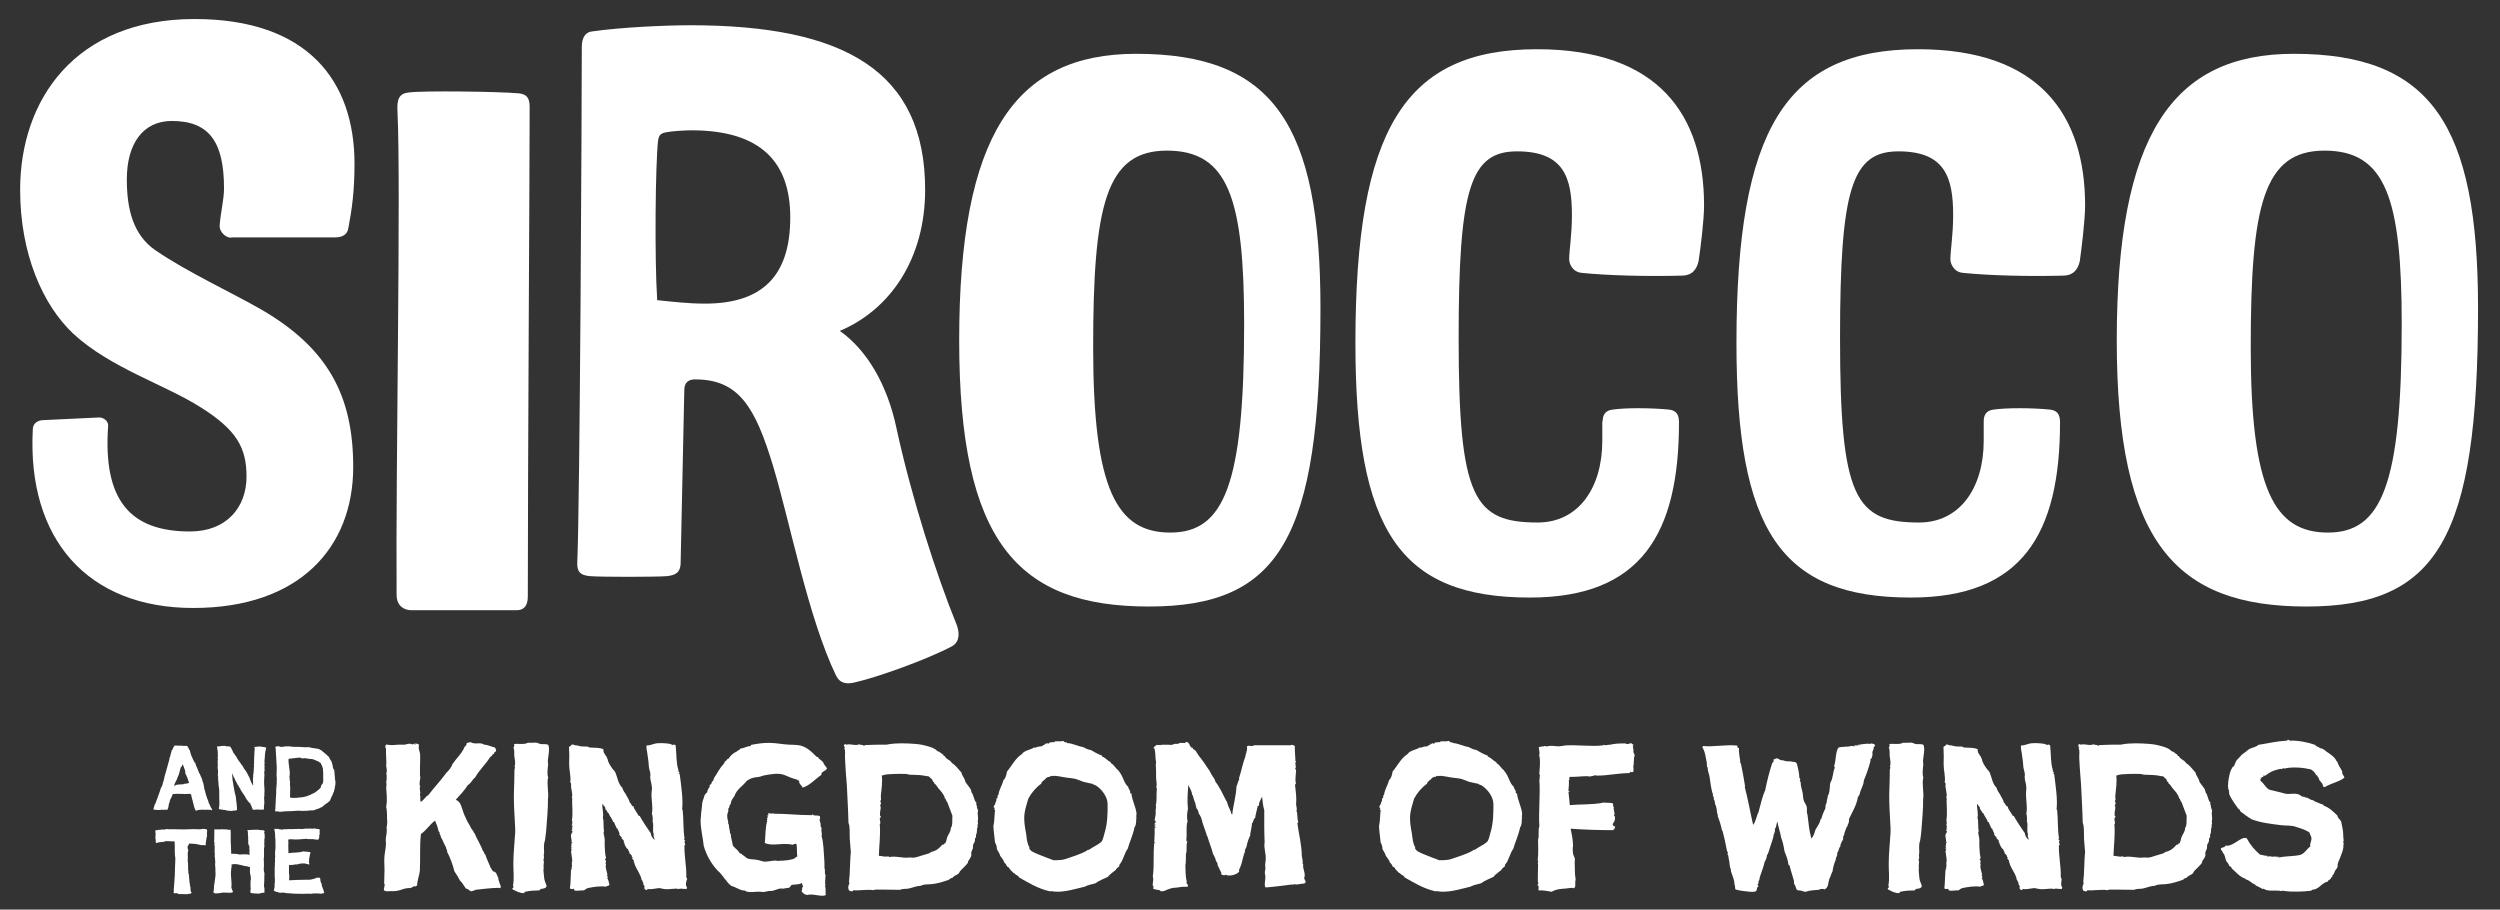
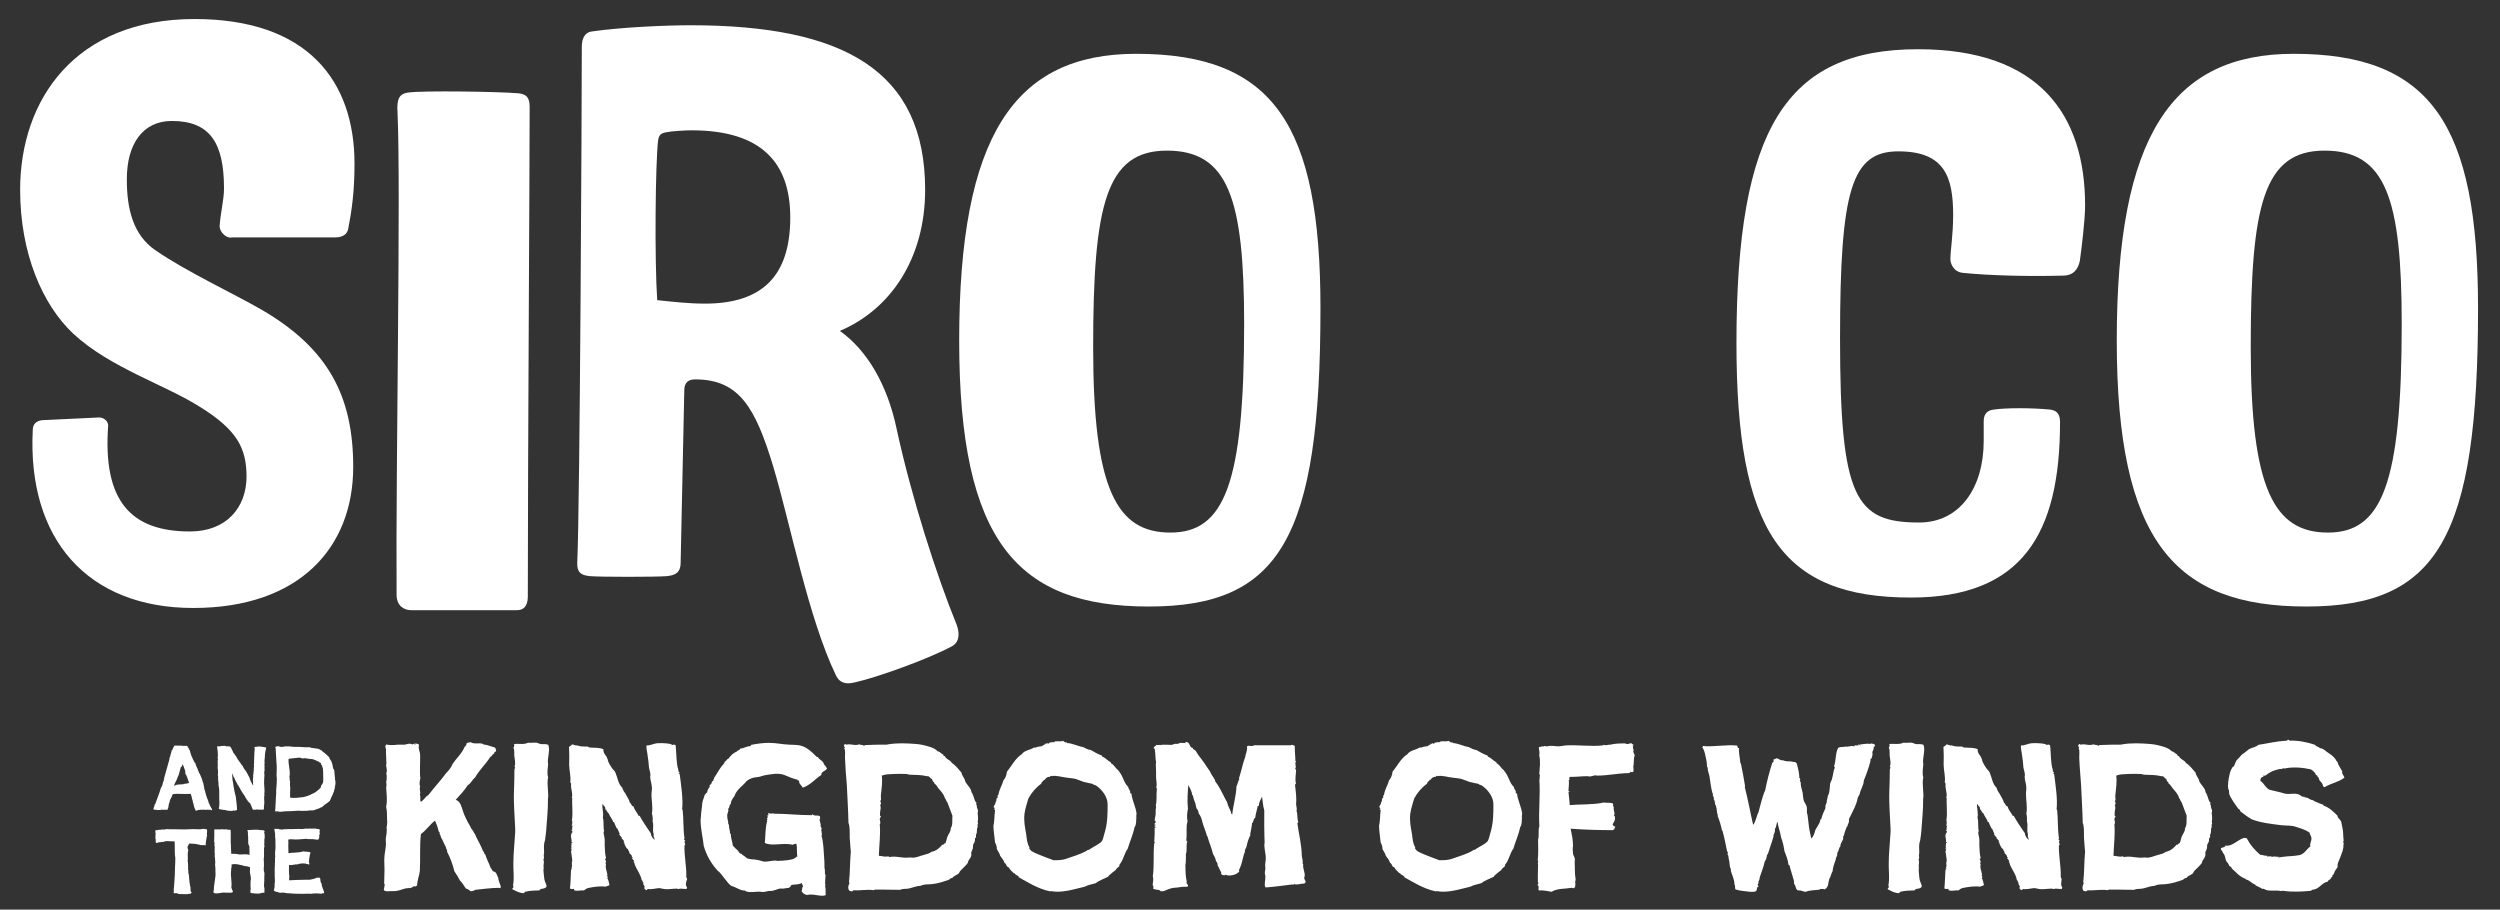
<svg xmlns="http://www.w3.org/2000/svg" version="1.1" id="Layer_1" x="0px" y="0px" viewBox="0 0 1366 497" style="enable-background:new 0 0 1366 497;" xml:space="preserve">
  <rect x="0" y="0" width="1366" height="497" fill="#333333" stroke="none" />
  <style type="text/css">
	.st0{fill:#FFFFFF;}
</style>
  <path class="st0" d="M126.4,129.9c-3.4,0-6.4-3.4-6.4-6.4c0.5-7.4,2.4-14.2,2.4-20.6c0-25.1-7.9-36.8-28.5-36.8  c-15.7,0-24.6,12.3-24.6,31.9c0,16.2,3.4,30.4,15.7,38.8c17.2,11.8,41.7,23.1,57.9,32.4c36.3,21.1,50.1,47.1,50.1,85.9  c0,44.2-29.5,77.1-87.4,77.1S14.9,294.4,17.9,235c0-3.4,2-4.9,4.9-5.4l31.4-1.5c2.5,0,4.9,2,4.9,4.4c-3,41.2,12.3,57.9,44.7,57.9  c20.1,0,30.9-13.3,30.9-30c0-15.7-5.4-25.5-25-37.8c-19.2-12.3-49.6-21.6-69.7-40.3c-16.7-15.7-29-43.7-29-78.6  c0-49.1,30-93.3,95.3-93.3c61.9,0,87.4,33.9,87.4,79.1c0,15.2-1.5,25.5-3.4,35.3c-0.5,3.4-3.4,4.9-6.9,4.9H126.4L126.4,129.9z" />
  <path class="st0" d="M224.6,333.4c-3.4,0-7.9-2-7.9-8.4c-0.5-71.2,2.4-222.4,0.5-263.7c-0.5-7.4,1-10.3,6.4-10.8  c7.9-1,48.6-0.5,59.9,0.5c3.9,0.5,5.9,2,5.9,7.4c0,33.4-1,195.9-1,267.6c0,5.9-3,7.4-5.9,7.4L224.6,333.4L224.6,333.4z" />
  <path class="st0" d="M371.9,307.4c0,5.9-3.4,6.9-7.4,7.4c-6.4,0.5-36.3,0.5-42.2,0c-5.4-0.5-6.9-2.5-6.9-6.9  c1.5-32.4,2.5-253.4,2.5-282.4c0-4.9,2-7.9,5.4-8.3c16.7-2.4,41.2-3.4,54-3.4c84,0,128.2,25,128.2,89.9c0,37.3-18.7,65.3-46.6,77.1  c15.2,10.8,26,29.9,30.9,53c8.4,38.8,22.1,81,32.9,107.5c1.5,3.9,2,9.3-2.5,11.8c-13.8,7.4-41.7,17.2-52.5,19.6  c-5.4,1.5-8.8,0.5-10.8-3.4c-15.2-31.4-25-83-34.4-114.4c-9.8-32.4-18.7-47.6-42.7-47.6c-3.4,0-5.9,1.5-5.9,5.9L371.9,307.4  L371.9,307.4z M385.2,165.9c31.4,0,46.6-15.2,46.6-47.1c0-29.9-15.7-47.6-54-47.6c-3.4,0-11.3,0.5-13.3,1c-3.4,0.5-4.4,1.5-4.9,4.4  c-1.5,12.3-2,65.3-0.5,87.4C367.5,164.9,376.3,165.9,385.2,165.9L385.2,165.9z" />
  <path class="st0" d="M524.1,186c0-111.5,30-156.6,96.7-156.6c75.1,0,100.7,38.8,100.7,139c0,125.7-22.1,163-93.8,163  S524.1,296,524.1,186L524.1,186z M679.8,177.1c0-68.8-8.8-94.8-42.2-94.8s-40.3,30-40.3,107.5s12.8,101.2,42.2,101.2  S679.8,264.6,679.8,177.1L679.8,177.1z" />
-   <path class="st0" d="M875.7,230.2c0-2.9,1-5.9,5.4-6.4c6.9-1,20.6-1,30.9,0c4.4,0.5,5.4,3.4,5.4,6.9c0,60.9-20.6,95.8-81.5,95.8  c-71.2,0-95.3-36.8-95.3-139c0-116.9,27-160.6,99.2-160.6c66.8,0,91.3,36.3,91.3,85.4c0,7.9-2,24.1-3,30.4c-1,4.4-3.4,7.9-9.3,7.9  c-18.2,0.5-39.8,0-54.5-1.5c-5.4-0.5-6.9-5.4-6.9-7.4c0-4.9,1.5-13.3,1.5-24.1c0-20.6-4.4-34.9-30-34.9s-31.9,20.6-31.9,102.1  c0,87.4,8.3,100.7,43.2,100.7c22.1,0,35.3-18.7,35.3-44.7V230.2L875.7,230.2z" />
  <path class="st0" d="M1083.9,230.2c0-2.9,1-5.9,5.4-6.4c6.9-1,20.6-1,30.9,0c4.4,0.5,5.4,3.4,5.4,6.9c0,60.9-20.6,95.8-81.5,95.8  c-71.2,0-95.3-36.8-95.3-139c0-116.9,27-160.6,99.2-160.6c66.8,0,91.3,36.3,91.3,85.4c0,7.9-2,24.1-2.9,30.4c-1,4.4-3.4,7.9-9.3,7.9  c-18.2,0.5-39.8,0-54.5-1.5c-5.4-0.5-6.9-5.4-6.9-7.4c0-4.9,1.5-13.3,1.5-24.1c0-20.6-4.4-34.9-29.9-34.9s-31.9,20.6-31.9,102.1  c0,87.4,8.3,100.7,43.2,100.7c22.1,0,35.3-18.7,35.3-44.7L1083.9,230.2L1083.9,230.2z" />
  <path class="st0" d="M1156.6,186c0-111.5,29.9-156.6,96.7-156.6c75.1,0,100.7,38.8,100.7,139c0,125.7-22.1,163-93.8,163  S1156.6,296,1156.6,186L1156.6,186z M1312.3,177.1c0-68.8-8.8-94.8-42.2-94.8s-40.3,30-40.3,107.5s12.8,101.2,42.2,101.2  S1312.3,264.6,1312.3,177.1L1312.3,177.1z" />
  <path class="st0" d="M254.6,485.5c-1.4-1.8-1.7-2.9-3.3-4.4c-0.9-1.7-1.9-3.5-3-5c-0.9-3.7-2.3-7.4-4-10.7v-0.8  c-0.2-0.3-0.7-1.2-0.6-1.6c-0.8-1.5-1.4-2.7-2.1-4.4c-0.9-1-0.7-2.3-1.5-3.2c0.1-0.1,0.1-0.3,0.2-0.5c-0.1-0.2-0.5-0.4-0.6-0.6  c-0.6-2.7-1.2-4-2-5.9c-2.9,2.1-4.7,5.2-7.7,7.3c-0.8,6.6-0.2,13.4-0.6,20.1c-0.2,2.4-1.5,5.3-1.5,8.2c-0.5-0.1-0.6,0.1-0.8,0.4  c-0.9-0.5-1.6,0.3-2.4,0.7c-0.8,0.2-2,0.1-3,0.3c-2.1,0.5-4.4,1.7-7.1,1.5c-2-0.1-4.2,0.6-4.9-0.7c0.1-1.1,0.5-2,0.5-3  c0.1-0.4-0.2-0.2-0.3-0.2c0-2.4,0.2-5,0.2-7.6c0-2.2-0.2-4.4-0.1-6.6c0.1-2.4,0.8-5.1,0.9-7.6c0-0.9-0.2-2-0.1-2.9  c0.1-1.6,0.6-3,0.5-4.2c0-0.8-0.1-0.2,0.1-0.8c0.1-0.1-0.2-0.7-0.2-0.7c0.1-1.5,0.6-3,0.3-4.9c-0.1-1.3,0.1-4.6-0.5-6.9  c0.8-3.8,0.1-7.7,0-10.7c0.3-0.6,0.2-2,0-2.8c0.2-0.5,0.3-1.6,0.3-2.7c0-0.8,0-1.7-0.3-2.1c0.7-0.7,0.2-3.1,0-4  c0.3-1.6-0.1-4.7-0.1-7.4c0-1.2,0.2-2.3-0.5-3c0.4-0.3,0.1-0.8,0.6-1.3c2.1,0.4,3.9,0.4,6.2,0.1c1.2-0.1,2.5,0.1,3.9,0  c1.1-0.2,2.9-1,4.2-0.1c0.8-0.6,2.8-0.8,3.7,0.2c-0.6,1.7,0.2,3.2,0.5,4.7c0.2,2.1,0,4.6,0,6.9c-0.1,1.7,0,3.7,0,5.4  c0,0.2,0.2,0.6,0.2,0.8c-0.1,1.5-0.9,3.4-0.1,5c-0.7,1.4,0.5,3.2-0.2,4.3c0.6,1.6,0,2.7,0.4,4c1.5-0.4,2.8-3.1,4.2-3.6  c3.6-4.7,6.5-7.6,9.8-12.1c1.4-1.4,2.9-3.2,3.5-5c2.1-3.1,5.2-5.8,6.6-9.4c0.6-0.3,1.1-1.1,1-1.7c0.4-0.7,1.5-0.5,2.2-0.8  c2.2,1.5,5.7-0.1,7.2,1.3c2.4,0.2,4,1.2,6.1,1.6c0,0.3,0,0.7,0.5,0.5c0,0.6,0.1,0.9,0.2,1.4c-0.4,0.3-0.5,0.8-1.2,0.8  c0.4,0.2,0.1,0.1,0.1,0.7c-0.5-0.1-0.1,0.5-0.7,0.2c-0.2,0.8-0.9,1.3-1.5,1.7c-2.4,3.9-5.9,7-8.2,11.1c-1.6,1.2-2.2,3.2-4,4.2  c-1.9,3-4.3,5.5-6.6,8c2.8,1,3.1,3.9,4.2,6.9c0.4,1.3,1,2.3,1.5,3.5c0.8,2,2.1,3.5,2.9,5.5c0.6,0,0.2,1,1,1c-0.2,0.6,0.4,1,0.8,1.6  c1.2,3,3.3,6.2,4.6,9.7c0,0.2,0.2,0.2,0.6,0.2c-0.5,0.3,0.2,1.3,0.6,1.6c0.8,2.7,2,4.7,2.9,7.2c0.6,0.6,0.8,1.4,1.3,1.9  c2.1,0.3,1.9,2,2.8,3.4c0.1,1.7,1.2,3.9,1.5,5.1c-0.1,0.4-0.4,0.6-0.6,0.7c-0.5,0-0.6-0.2-0.8-0.2c-4.3,0.1-8.9,0.7-12.6,1.1  c-0.6,0.5-1.5,0.6-2.4,0.8C256.3,486.5,255.8,485.7,254.6,485.5L254.6,485.5z M227,406.5c-0.2,0-0.2,0.2-0.5,0.2  c-0.1,0.4,0.2,0.2,0.5,0.2V406.5L227,406.5z" />
  <path class="st0" d="M280,485.9c-0.2-0.7,0.3-0.6,0.6-1.2c0-0.3-0.2-0.6-0.3-0.9c0.8-3.8,0.1-8.3,0.2-12.1c0-5.5,0.7-11.2,1-16.9  v-2.2c-0.2-5-0.6-9.8-0.7-14.8c-0.1-3.6,0.1-7.3,0.2-10.9c0.1-2.2,0-4.3,0.1-6.4c0-0.4,0.7-1.3,0-1.7c0.8-1.5,0.1-3.8-0.1-6  c-0.1-1.7,0.2-3.1-0.5-4.3c0.6-0.5,0.5-1.2,0.4-1.9c1.7-0.5,5.5,0.5,7.6-0.8c1.4,0.2,3.5-0.1,4.6,0c0.8,0.1,1.6,0.7,2.7,0.8  c1.3,0.1,2.7-0.2,3.8,0.4c1.2,3.2-0.8,7.4-0.1,10.7c-0.2,1.8-0.7,5.4,0,7c-0.9,3.7,0.5,9-0.1,11.7c0.1,5.5-0.6,12.2-1,17.9  c-0.1,1.4-0.4,2.7-0.5,4c0,1-0.6,2-0.6,3c-0.2,1.4,0,3.2,0,4.7c-0.1,0.5-0.2,0.8-0.2,1.1c0.1,0.6,0.3,1.9-0.2,2.7  c0.7,1.4-0.2,2.8,0.2,4.2c-0.4,1.5,0.1,3.6,0.2,5.3c0.2,2.8,1.6,4.2,1.3,5.1c-0.4,1-1.9,1.2-3,1.3c-0.2,0.3-0.7,0.3-0.8,0.8  c-3,0.1-5.2,0.1-8,0.8c-0.3,0.1-0.3,0.4-0.3,0.7C284.1,488.1,282.3,487.1,280,485.9L280,485.9z" />
  <path class="st0" d="M375.4,484.8c-0.1,0.4-0.1,0.7-0.2,0.9c-2.1,0.2-2.9-0.5-4.5,0.1c-1.1-0.7-4.5,0.3-7.4,0  c-1.4-0.1-2.8-0.7-3.7-0.5c-1.6,0.2-4,0.8-5.7,0.4c-0.1,0.3-0.3,0.5-0.6,0.7c-0.5-0.1-0.4-0.6-1-0.4c0-0.5-0.6-1,0-1.5  c-0.4-0.8-1-1.2-0.8-2.3c-0.6-0.1-0.2-1.3-0.9-1.3c-0.4-2.9-2.7-5.8-3.7-8.3c-0.2-0.5-0.1-1.2-0.6-1.5c-0.1-0.4,0.2-0.4,0.2-0.6  c-0.4-0.5-0.8-1-1.2-1.6c0.1-0.2,0.5-0.1,0.5-0.4c-0.1-0.1-0.3-0.1-0.6-0.1c0.4-1.2-1-1.7-1.5-2.5c0.9,0-0.8-1.3-0.5-1.9  c-1.3-0.5-1.5-2.2-2.2-3.1c0.1,0,0.1,0.1,0.4,0.1c-0.4-0.2,0.1-0.7-0.7-0.7c0.8-0.7-0.7-1.9-1.2-2.4c0-0.1,0.2,0,0.4-0.1  c-0.7-0.8-1.5-1.4-1.6-2.3c0.2,0,0.2,0.1,0.4,0.1c-0.5-0.7-1-2.4-1.5-3.1c-0.2,0.1,0,0.2,0,0.5c-0.5-1.2-1.2-2.3-1.7-3.9  c-0.2,0-0.2,0.1-0.5,0.1c-0.1-1.4-1.9-3.1-2.3-4.7c-0.7-0.2-0.7-1.1-1.4-1.5c0.5-0.2,0-0.7-0.6-0.7c0.3-0.6-0.2-2-1-2.1  c0.1-0.5,0-0.7-0.5-0.8c-0.4,1.8,0.8,5,0.2,7.3c0.7,2.4,0.1,5.3,0.7,7.4c-0.7,0.8,0.1,2.6,0.2,3.6c0.2,1.2,0.1,2.5,0.1,3.9  c0.1,2.7,0.2,5.3,0.7,7c0.1,0.4-0.5,0.8-0.5,1s0.5,0.7,0.5,0.8c0.1,0.3-0.2,1.2-0.2,1.2c0,0.5,0.3,0.8,0.2,1  c-0.5,1.3,0.6,3.8,0.8,5.4c0.1,0.5-0.4,0.4-0.5,0.6c0.1,0.2,0.5,0,0.6,0.2c0.1,0.5-0.1,0.6-0.2,0.8h0.4c0,0.5-0.2,0-0.5,0.1  c0.9,1,0.9,2.5,1.3,3.8c-0.3,0.6-2,0.7-2,1c-2.9-0.5-6.6,0.1-9.6,0.7c-0.9,0.2-1.6,0.8-2.3,1.3c-1.8-0.2-3.8,0.6-5.4-0.1  c0-0.4,0-0.6-0.1-0.8c-0.7,0.3-1.9,0.2-2.2-0.2c0.4-2.2,0.4-6.1,0.6-9.9c0.1-0.4,0.3-0.6,0.6-0.8c0-0.5-0.5,0.2-0.5-0.1  c0.6-1.2,0.5-1.5,0.3-2.9c0,0,0.1,0.1,0.2,0.1c0-0.1-0.2-0.5-0.2-0.8c0-0.2,0.2-0.1,0.3-0.2c0-1.7-0.5-3.8-0.7-5.8  c0.2,0-0.2-0.4,0.5-0.2c-0.5-0.4-0.3-1,0.1-1.2c-0.5-0.2-0.2,0.3-0.7,0.2c0-0.2,0.1-0.6,0.5-0.5c-0.7-0.6,0.2-2.3-0.2-2.5  c0.1-0.2,0.5-0.2,0.6-0.5c-0.1-0.5-0.3,0.1-0.6,0c0.6-1.5-0.9-3.6,0.2-4.9c0-0.2-0.1-0.2-0.3-0.2c0.2-0.2,0.6-0.2,0.7-0.3  c-0.1-0.3-0.1-0.6,0-0.8c-0.1-0.4-0.2-0.1-0.6-0.1c0.5-0.4-0.1-1,0.7-0.9c-0.7-0.6,0-0.9-0.1-2c-0.1-0.2-0.2,0-0.6-0.1  c0.6-0.6,0.6-0.9,0.3-1.6c0.4,0.6,0.4-0.9,0-0.7c-0.2-0.4,0.6-0.4,0-0.5c0.7-4.2-0.1-8.9,0.2-12.2c0-0.1-0.2-0.1-0.3-0.1  c0.9-2.1-0.8-5.3-0.3-7.6c-0.1-0.3-0.4-0.7-0.5-0.9c0.5-3-0.6-6.4-0.6-9.6c0.1-3.6,0.1-6.6-0.1-9.7c0.6-0.5,1.3-0.6,1.5-1.3  c1.3-0.1,1.7,0.7,2.5,0.4c0,0.2-0.1,0.2-0.1,0.3c0.3,0.1,0.2-0.2,0.3-0.3c2,0.8,3.5,0.7,6,0.7c0.5,0.6,1.5,0.6,2.2,0.6  c2.2,0.1,4.5,0,6.4,0.9c-0.2,2.4,1.6,3.2,2.2,5.2h-0.5c0.1,0.1,0.4,0.1,0.6,0.1c0.3,2.2,1.7,3.9,2.7,5.4c0.6,0.7,1.3,1.3,1.6,2.1  c1.2,2.8,1.4,6,3.7,8.2c0.4,1.4,1.4,2.9,1.9,3.5c0.7,1.5,2,3.2,2.2,4.6c1,0.7,0.8,1.9,2.1,2.2c0.4,1.8,2,3.4,2.8,5.1h0.5  c1.5,2.7,4,6.5,6.1,9.5c0.1,1.5,0.9,2.5,2,3.6c0.2-1-0.8-1.6-0.4-3c-0.9-2.5,0.2-5-0.6-7c0.1-1.4,0.1-3-0.4-4.3  c0.7-3.9-0.4-7.6-0.2-11.3c0.1-1.3,0.4-2.7,0.1-3.9c-0.1-1.5-0.8-3-0.8-4.7c-0.1-0.4,0.1-0.8,0.1-1.2c0-1.9-0.9-3.4-0.9-5.1  c-0.1-1.6-0.2-2.9-0.6-5.3c-0.2-2.2-0.9-4.2-0.6-5.8c2.1,0.1,3.7-1,5.8-1.2c1.6-0.1,3.5-0.1,5.2,0.1c1,0.1,2.2,0.2,3.2,0.9  c0.5-0.5,1.3-0.2,1.7,0.2c0.5,4.6,0.2,9.7,1.5,13.5c0,0.2,0,0.5-0.1,0.6c0.6,0.2,0.2,0.7,0.8,0.8c-0.3,0.1-0.1,0.7-0.7,0.5  c0.1,0.2,0.5,0.2,0.7,0.3c0.7,5.7,2,13.9,1.3,19.3c0,0.1,0.2,0.1,0.3,0.1c0.6,5.7,0.2,10,1,15.6c0.1,0.5-0.3,0.4-0.2,0.8  c0,0.3,0.3,0.3,0.7,0.2c-0.8,0.5-0.3,2.3,0,2.4c-0.1,0.2-0.3,0.2-0.5,0.5c-0.2,5.1,1,11,1,15.8c0,0.9-0.2,1.9,0.5,2.5  C374.9,481.5,374.3,483.8,375.4,484.8L375.4,484.8z" />
  <path class="st0" d="M437.9,486.9c0.7-0.5,0-2,0.9-2.4c-0.1-0.9-0.8-1.5-0.6-2.1c-1.4,0.9-3,0.8-4.7,1c-0.5,0-1.2,0.1-1.3,0.5  c-0.7,1.3-1.4,1.3-2.1,1.3c-1.4,0.2-2.4,0.5-3.2,0.3c-1.7-0.2-4,1.5-6,1.3c-1.1-0.1-2.7,0.6-4.2,0.6c-2.9-0.7-7.9,0.9-9.7-0.8  c-2.5,0.1-4.8-1.9-7.3-2.5c-2.5-1.5-5.2-6.7-7.6-8.4c-3.3-3.6-6.1-8.2-7.6-13.6c-0.2-1.1-0.2-2.4-0.5-3.7c-0.6-3.8-1.6-8.9-1-12.2  c0-2.3,0.6-4.9,0.7-7.3c0.2-1.7,1-2.9,1.3-4.5c0.6-0.4,0.7-1.2,1.4-1.4c0.1-1.4,0.8-2.3,1.4-3.2c-0.1-0.3,0.1-0.5-0.2-0.6  c0.7-0.5,1.6-1.4,1.3-2.1c0.5-0.1,0.6-0.5,0.9-0.6c-0.2-0.9,0.6-0.9,0.4-1.5c1.7-2.3,3-5.4,5.2-7.5c0.1-0.6,0.7-0.7,0.6-1.4  c1-0.2,1-1.4,2.1-1.6c1-1.6,2.7-3.2,4.4-3.8c0.5-0.8,1.7-0.7,2-1.7c2.1-0.1,3.2-1.2,5.3-1.3c0.4-0.1,0.5-0.3,0.6-0.7  c3.2-0.6,6.2-1.1,9.8-1.1c4,0,7.6,0.9,11.4,1c1.5,0,2.9,0.1,4.2,0.2c4.5,0.4,7.6,3.6,10.5,6.5h0.6c0.5,1.5,3,2,3.3,4  c0.7,0.6,1.2,1.6,1.7,2.3c-0.8,1.6-3.4,1.6-3.1,3.5c-3.5,2.3-5.9,5.5-10.2,7c-0.6-1.4-2.3-2.3-1.9-3.7c-0.2-0.4-1-0.1-1-0.7  c-2.5-0.5-4.7-1.6-7-2.5c-1.3-0.6-3.7-0.8-5.2-0.7c-1.9,0.2-4.4,0.5-6.5,1c-1.3,0.4-2,0.7-3.1,0.8c-2.2,0.1-4.4,0.9-5.9,2.1  c-2.1,2.8-5.5,4.5-6.7,8.3c-0.9,1.2-1.9,2.4-2,4.2c-0.4,0.1-0.2,0.8-0.7,0.8c0.1,1-0.3,1.3-0.7,2c-0.1,0.4,0.2,0.8,0.1,1  c-0.4,1.3-0.8,2-0.6,3.5c0,1.3,0.7,2.3,0.5,3.8c0.1,0.1,0.2,0.2,0.4,0.2c-0.2,1.6,0.6,3,0.6,4.9c0.1,0.2,0.2,0.2,0.5,0.2  c-0.4,1.4,0.9,4.4,0.9,6c0.1,0.9,2.8,2.9,3.1,3.4c0.4,0.8,0.8,1.4,1.9,1.6c0.2,0,0.3,0.2,0.2,0.5c2,0.7,1.6,1.7,3.8,2.2  c1.3,0.3,2.8,0.2,4.2,0.5c1.6,0.2,3,0.9,4.3,1c2.1,0,4-0.6,6-0.6c0.2,0.1,0.6,0,0.8,0.2c2.5-0.1,5.1-0.2,7.4-0.7  c0.6-0.2,1.3-0.2,1.7-0.5c0.9-0.4,1.3-1,2-1.3c-0.4-1.2-0.1-5.2-0.5-6.8c-0.3,0-1.5-0.2-1.8,0.5c-5.9-1.4-11.1,1-15.5-1  c0.4-3.8,0.2-8.3,1.3-12c0.1-0.3-0.1-0.2-0.3-0.2c0.1-0.2,0.8-0.9,0.1-1c0.3-0.5,0.9-1.1,0.2-1.6c0-0.4,0.6-0.2,0.7-0.4  c0.1-0.6-0.6-0.7-0.2-1c0.8-0.2,1.9,0.5,2.8-0.1c0,0.2,0.1,0.3,0.4,0.3c7.3,0,12.9,0.8,20.7,0.8c0.5,0-0.2-0.3,0.2-0.5  c1.5,1.3,2.8,0.2,4.2,1.1c0,0.7,0.4,1.4-0.2,1.7c0,0.9,0.8,2.3,0.6,3.2c-0.1,0.5,0.2,1.4,0.7,1.6c-0.9,0.7,0.4,3-0.2,4.2  c0.6,2,0.8,4,1,5.9c0.1,2.3,0.7,8.3,0.6,10.7c-0.1,0.6,0,0.8,0.1,1.3c0.4,1.2-0.2,2.8,0.5,3.5c0,1.4-0.5,3.9-0.1,5.9  c0,0.2-0.2-0.1-0.2,0.1c0.7,2.1,0,4.3,0.5,4.9c-2,1.2-5.9-0.5-9.2-0.2c-0.3,0-0.6,0.2-0.9,0.2C439,488.8,438.5,487.5,437.9,486.9  L437.9,486.9z" />
  <path class="st0" d="M464.1,482.8c-0.1-0.6,0-0.6-0.2-1c0.6-4.6,0.5-11.7,1-16.5c-0.3-2.1-0.3-4.4-0.6-7.2c-0.1-3,0.2-6.4-0.7-8.5  c-0.1-6-0.6-13.9-0.9-20.8c-0.4-4.4-0.8-9.5-1-14.8c0-1.9,0.3-4-0.4-5.1c-0.1-0.3,0.2-0.2,0.4-0.3c-0.1-0.4-0.5-0.7-0.6-1  c0.1-0.3,0.2-0.8,0.5-1c0.5-0.1,0.6,0.1,0.7,0.3c2.8-0.7,4.7,0.8,7.2-0.2c0.7,0.5,2.1,0.1,2.5,0.8c0.5,0.1,0.4-0.5,0.8-0.4  c3.4-0.1,7.4-0.3,10.9-0.2c0.7,0,0.8,0,1.7-0.2c4.9-0.8,9.7-0.6,15-0.2c2.7,0.2,5.1,0.8,7.4,1.5c1.7,0.5,3.5,1.3,4.5,2.5  c1.4,0.2,2,1.4,3.2,1.9v0.5c0.1,0.2,0.5,0.2,0.8,0.3c0.8,1.9,3,2,3.8,3.7c2.3,1.4,3.5,3.4,5.3,5.3c0.1,1.6,1.7,2.8,2.1,5  c0.9,1.5,2.2,2.8,3,4.3c0.3,0.8,0.2,2,1.2,2.4c-0.1,0.1-0.2,0.2-0.3,0.2c0.9,1.3,0.9,3.6,2.1,4.4c0,0.6-0.3,1.5,0.3,1.6  c-0.3,1.2,0.6,2.1,0.6,3.1c0,0.4-0.2,0.6-0.2,0.8c0,1.4,0.5,3.2,0,5.1c0.3,0.2,0,0.3,0.2,0.7l-0.3,1.2c0,0.2,0,0.6,0.2,0.7  c-0.8,1.1-0.3,2.7-0.7,3.8c-0.1,0.2-0.3,0.4-0.3,0.6c-0.1,0.5,0.1,1,0,1.6c-0.1,0.1-0.3,0-0.5,0.1c-0.1,0.3,0,1.3-0.2,2  s-0.8,1.4-0.9,1.8c-0.1,0.6,0,1.3-0.1,1.9c-0.3,1.2-1.3,2.1-0.8,3.4c-0.1,1.5-1,2.3-1.8,3.7c-0.1,0.2,0,0.6-0.1,0.8  c-1.2,1.7-3.1,3.2-4.4,4.7c-0.3,0.5-0.3,0.8-0.7,1.2c-1,0.9-2.5,1.1-3.3,2.3c-0.7,0.2-1.6,0.4-1.8,1c-3,1.1-6.3,2.2-9.7,2.5  c-1.7,0.2-4.2-0.1-5.9,0.9c-2.1,0-4.3,1-6.6,1.5c-1.6,0.3-3.5,0-4.6,0.7c-5.5,0-8.2-0.2-14-0.1c0,0.1-0.4,0.1-0.5,0.3  c-3.6-0.6-8.3,0.4-11.1,0c-0.3,1-1.6,0.6-2.3,0.2C463.1,485.2,463.5,483.8,464.1,482.8L464.1,482.8z M505.2,467  c1.5-0.4,2.8-0.7,3.6-1.5c2.9-0.6,4.6-2.2,6.1-4c0.7,0.5,0.8-0.8,1.6-0.7c0.7-1.2,0.7-2.7,1.3-3.9c0.6-1.4,1.8-2.7,1.7-4.4  c1.2-1.7,0.7-4.2,0.9-6.8c-0.7-2.1-1.8-4.5-2.8-7.4c-0.7-0.5-0.6-1.7-1.3-2.1c-0.5-2.1-2-3.7-3.5-5.4c-0.6-0.7-1.4-2.3-2.3-2.7  c0.1-0.7-0.5-0.8-0.8-1.2c0.3-0.2-0.6-0.5-0.4-1.2c-1.2-0.3-1.2-1.8-2.9-1.6c-3.6-0.8-5.1-0.6-9.1-0.8c-0.8,0-1.5-0.4-2.2-0.4  c-2.2-0.1-4.5-0.1-6.7,0c-2.4,0.1-4.6,0.1-6.6,0.9c0.5,3.1-0.1,7.2-0.5,11c-0.1,1.2,0.5,2.1-0.4,3c0.7,0.6,0.5,1.6,0,2.3  c0.6,0.9,0.2,2.3,0,3.4l-0.1,2.1c0.1,0.2,0.5,0.2,0.5,0.5c-0.1,0.5-0.6,0.9-0.6,1.5s0.7,2.2,0,2.8c0.5,5.4-0.3,11.2-0.5,17.2  c1.7,0,3.3,0.9,5.4,0.2c0,0.2-0.1,0.5,0.1,0.5c4.7-0.8,6.6,0.8,11.8,0.2C499.9,469.1,502.7,467.6,505.2,467L505.2,467z" />
  <path class="st0" d="M573.6,487c-6.5-1.4-12-4.9-17-7.7v-0.4c-0.7-0.6-1.6-0.9-2.2-1.5c-0.1,0,0-0.3,0-0.3c-0.1-0.1-0.3,0-0.5,0  c-0.6-0.6-2-1.9-2.4-2.5c-0.1-0.1,0.1-0.2,0.1-0.2c-0.3-0.5-0.9-0.6-1.3-0.9c-0.5-0.7-0.6-1.7-1.5-2.1c-0.3-1.3-1.5-2.7-2.3-3.8  c-0.3-1.4-1.2-2.4-1.8-3.6c0-1.2-0.3-2.5-1-3.6c-0.2-2.1-0.8-6.2-0.9-9c0.6-2.5,0.5-5.7,0.9-8.8c0-0.3-0.5-0.1-0.6-0.3  c0.5-0.5,0.6-1-0.2-1.2c0.1-1,1.4-2.1,1-2.8c0.6-0.2,0.6-1.6,0.6-2c0-0.2,0.5-0.1,0.5-0.3c0-0.6,0.3-0.8,0-1.3  c0.1-0.1,0.2-0.2,0.5-0.2c0.5-3.5,2-5.1,2.7-8c1.2-1.4,1.7-2.7,2-4.9c2.7-3.2,4.5-7.2,8.1-9.5c1.5-2.2,4.5-2.2,6.8-3.7  c0.2,0.1,0.5,0.1,0.8,0.1c0.8-0.5,2.1-0.6,3.5-0.8c0.3,0.1,0.1-0.5,0.6-0.4c0-0.1-0.1-0.1-0.1-0.1c-0.2-0.2,0.9,0.1,1.2-0.4  c-0.1-0.3-0.3,0.2-0.7,0c0.2-0.2,0.5-0.5,0.9-0.5c0,0.2-0.1,0.2-0.1,0.3c0.5-0.1,0.7-0.6,1.3-0.6c-0.2,0.2,0.1,0.4,0.2,0.6  c0-0.3,0.8-0.5,0.2-0.6c1.3-0.5,2-0.5,3.3-0.5c0.1,0,0-0.2,0.1-0.4c2.1-0.2,3.3,0.2,4.6-0.3c0.3,0.3,1.5,1.4,2,0.7  c0.2,0.1,0.2,0.2,0.1,0.5c3,0.1,5.7,1.7,8.8,2.2c1.2,0.6,2.7,1.5,4.2,1.6c2.2,1.3,3.8,2.2,6.2,3.1v0.5c2,0.7,3,2.3,4.7,3.1  c0,0.2,0.2,0.4,0.2,0.6c1.7,0.8,2.4,2.8,4,3.8c0,0.6,0.3,0.7,0.7,0.8c0,0.1,0,0.2-0.1,0.2c2.1,2.5,2.3,5.9,4.8,8.1  c0,1.4,1.3,1.6,1,3.2c0.1,0.2,0.2,0.5,0.7,0.3c0.3,3.7,2.4,7.3,2.8,11c0.1,0.7-0.5,1.7,0.1,2.2c-0.1,0.1-0.3,0.2-0.7,0.2  c0.1,0.1,0.3,0.1,0.5,0.1c-0.2,1.4,0.1,3.7-1,5c-0.9,4.5-2.5,7.5-3.7,11.7c-2,2.7-2.4,6.4-4.5,8.7c0,0.4-0.2,0.5-0.1,0.9  c-0.7,0.7-1.6,1.1-2.1,2.2c-1.4,0.9-2.5,2-3.8,3.1c-0.1,0-0.1,0.1-0.1,0.4c-2.4,1.2-5.1,2.1-7,3.6c-2.2,0.7-3.9,0.8-5.9,1.9  c-5.8,1.3-12.4,3.6-18.5,2.4c-0.3-0.2,0,0.3-0.5,0.2L573.6,487L573.6,487z M582.1,469.4c3.7-1.3,8.4-2.7,11.2-4.3  c0.3-0.1,0.7-0.4,1-0.7c0.8,0.1,1.5-0.6,1.8-0.8c2-1.3,5.2-2.7,6.1-4.2c0.5-0.9,1-3.1,1.4-4.5c1.6-5.2,1.6-10.5,1.6-15.5  c0-4-3.1-8.1-6.5-10.3c-0.8-0.2-1.5-0.5-2-0.9c-1.6-0.2-3.1-0.7-4.7-1c-1.6-0.5-3.5-1.5-5.2-1.8c-0.9-0.2-2.1-0.2-3.2-0.4  c-3.5-0.3-6.2-1.5-9.1-0.9c0-0.1,0-0.2-0.2-0.2c-0.1,0-0.2,0-0.1,0.1c-0.1,0.1-0.6,0.1-0.5,0.5c-1.2-0.2-2.3,0.6-2.8,1.5  c-0.8,0.2-1,1-1.7,1.4c0.1,0.5-0.7,0.3-0.1,0.7c-3,2.1-5.4,4.9-7.2,8.2c-0.7,2.5-1.7,5.3-2.1,8.2c-0.5,4,0.2,7.4,0.9,11.2  c0.3,2.4,0.5,5.3,1.8,7.3c-0.2,0.5,0,0.5,0,0.9c0.5,0.3,0.7,0.9,1.2,1.2c2.1,1.3,5.8,2.5,8.1,3.5c1.4,0.6,2.8,0.9,3.6,1.4  C578,470.1,580.5,469.9,582.1,469.4L582.1,469.4z" />
  <path class="st0" d="M713.5,482.2c-0.8-0.1-0.5,0.2-0.7,0.6c-2.2-0.1-4.2,1-5.8,0.2c0,0.4-0.5,0.6-0.9,0.4c0.1-0.1,0.5,0,0.5-0.2  c-3.9,0.5-10.6,1.4-15,1.7c0-0.1-0.1,0-0.2-0.1c-0.8-1.5,0.1-3.9,0-6c0-0.6-0.3-1.2-0.3-1.6c-0.1-1.2,0.6-2.4,0.2-3.5h0.3  c0-0.1-0.2-0.1-0.3-0.1c-0.1-1.4,0.2-2.7,0.3-4c0.2-3.4-1.2-6.2-0.6-9.4c-0.2-2.8-0.3-14.5-0.2-17.5c-0.7-2.1-0.9-5-1.2-7.4  c-0.8,1.7-1.7,2.9-1.8,5c-0.1,0.1-0.3,0.1-0.6,0.1c-0.1,1.2-1.4,5.3-1.3,6.4c-1.2,0.6-1,2.7-1.8,3c0.1,0.5-0.9,5.7-1,6  c-0.1,0.2,0,0.3,0.2,0.3c-1,1.9-1.8,4.3-2.1,6.1c0,0.6-1.2,2.3-1,2.9c0.2,0.6,0.2,0-0.1,0.6c-0.7,1.6-1,3.7-1.5,5.3  c-0.3,1.5-1,2.9-1.6,4.4c-0.1,0.5,0.2,0.4,0.1,0.8c-1.4,1.9-5.7,2.8-7.6,1.7c-0.1,0-0.1,0.2-0.1,0.3c-1,0.2-2.5-0.1-2.1-1.5  c-0.8-1.2-1.3-2.8-2-3.9v-0.8c-0.2-0.6-0.6-1.2-0.9-1.6c-0.3-1.7-1-2.7-1.6-3.8c-0.8-3.4-2.1-6.1-3-9.4c0-0.2-0.1-0.4-0.3-0.4  c-0.6-2.4-1.6-4.5-2.4-7.2c-0.5-2.2-1-3.7-2.1-5.1c-0.1-1.3-0.7-2.3-1.4-3.1c0.3-0.7-0.5-1.2-0.3-2c-0.7-1.6-1.2-3.4-1.6-4.9  c0-0.2-0.2-0.1-0.3-0.1c-0.1-2-1.2-3.6-2.1-5.5c-0.3,3.8-0.7,8.8-0.2,13c-0.5,2.3-0.7,4.9-0.2,6.9c-1,2.8-0.2,6.8-0.7,10.2  c0.1,0.3,0.1,0.8,0.6,0.8c-0.9,1.7,0,5-0.8,6.8c0,2,0,4.9-0.3,6.2c0.1,3.1,0,5.8,0.8,9.2c0,0.2-0.3,0.1-0.3,0.5  c0.1,0.1,0.3,0.3,0.3,0.2c0.1,0.4,0.3,0.6,0.7,0.9c0,0.3-0.3,0.5-0.2,0.9c-1.8,0-3.6,0-5.3,0.4c-1.4,0.1-3,0.2-4.2,0.6  c-2,0.5-3.6,1.9-5.4,1.4c-0.1-0.1-0.2-0.2-0.2-0.4c-1.4-0.5-2.5-0.2-3.9-1c0.3-0.6,0.5-1.4-0.2-1.8c0.2-1.9,0.6-3.6,0.1-4.9  c0.9-6.1,0.1-11.4,0.8-18.2c0-0.6,0.2,0.2,0.5,0.1c0.1-0.4-0.3-0.4-0.5-0.6c0.1-2.7,0.3-4.2,0.2-7.6c0-0.5,0.3,0.1,0.6-0.2  c0-0.4-0.2-0.5-0.2-0.8c-0.3,0.2,0.3,0.7-0.3,0.7c-0.1-0.6,0-0.6,0-1.3c0.2,0,0.2,0.1,0.2,0.2c0.2,0,0.1-0.3,0.1-0.5  c0-0.4-0.2,0.1-0.5-0.1c0.1-0.5,0.2-1,0.7-1.1c-0.1-0.5,0-1.2-0.6-1c0.1-1.4,0.7-3.4,0.6-4.4c-0.1-0.4-0.6-0.4,0.1-0.5  c-0.5-0.8,0.5-2.8-0.1-3.4c0.8-2.9,0.2-5.2,0.6-8.8h0.3c-0.7-0.2-0.1-1-0.7-1.2c0.8-1.2-0.1-3.6,0-5.8c0-2,0-3.6-0.1-5.4  c-0.1-0.7-0.1-1.6,0.1-2.4c-0.5-2.2-0.2-4.5-0.8-7.4c0-0.2-0.3-0.1-0.5-0.1c-0.1-1.4,1.3-1.2,1.5-2.1c0.7,0.5,2-0.2,2.7,0.3  c0.1,0,0-0.3,0.2-0.3c1.4,0.1,3.3-0.1,4.6,0.1c1.2,0.2,1.7-0.5,2.9-0.6c0.3-0.1,0.6,0.1,0.9,0.1c0.6-0.1,1.2-0.5,1.7-0.6  c0.9-0.1,1.8,0.2,2.8,0c0.1,0,0.1-0.2,0.1-0.5c2.7-0.2,2,3.5,4,3.2c-0.2,0.9,0.8,0.9,1.3,1.4c0.7,0.8,1.4,2.3,2.3,3.4  c0.3,0.4,0.5,0.6,0.8,1c1.3,1.6,2.5,3.5,3.7,5.3c0.7,1,1.3,1.7,1.8,3c0.8,1.5,2.1,2.8,2.4,4.4c2.4,3,4,6.8,6,10.6  c0,0.2,0.2,0.1,0.3,0.1c0,0.5,0.2,0.6,0.1,1c0.1,0,0.2,0,0.2-0.1c0,1.6,1.8,3.9,2.1,5.9c0.1,0.2,0.3,0.2,0.5,0.5  c0.5-5.1,2.2-10.5,2.3-15.4c0.7-1.2,0.8-2.9,1.6-4c0-0.2-0.3-0.1-0.2-0.5c1.5-4.6,2-8.1,3.6-12.2c0-0.4-0.1-0.5-0.3-0.6  c0.1-0.1,0.2-0.1,0.5-0.1c0.1-1.6,0.9-2.4,0.5-4.4c1-1.1,2.8,0.4,3.9-0.7h20.2c-0.2-0.5,1.8-0.1,2.1,0.5c-0.1,2.7,0.3,5.4,0.3,8.1  c0.1,0.1,0.2,0.1,0.5,0.1c-1.3,1.2,0.5,3.1-0.7,4.2c0.2,0.1,0.2,0.4,0.6,0.4c-0.1,3.4-0.7,5-0.1,7.6c-0.1,0.4-0.2,0.5-0.5,0.6  c0.3,2.8,0.7,5.7,0.7,8.5c0,0.8-0.1,1-0.1,2.1c0,1.4,0.7,2.5,0.2,3.7c0.8,2,0.2,4,1,6.2c-0.1,0.2-0.3,0.3-0.5,0.6  c0.6,5.2,2.4,11.9,2.4,17.8c0,0.5,0.5,2.1,0.5,3.1c0.1,0.5-0.3,1.1,0.3,1.6c-0.5,2.3,1.6,5.3,0.5,7.3  C712.7,480.7,713.4,481.2,713.5,482.2L713.5,482.2z M648.2,482.9v-0.2V482.9z" />
  <path class="st0" d="M784.3,487c-6.5-1.4-12-4.9-17-7.7v-0.4c-0.7-0.6-1.6-0.9-2.2-1.5c-0.1,0,0-0.3,0-0.3c-0.1-0.1-0.3,0-0.5,0  c-0.6-0.6-2-1.9-2.4-2.5c-0.1-0.1,0.1-0.2,0.1-0.2c-0.3-0.5-0.9-0.6-1.3-0.9c-0.5-0.7-0.6-1.7-1.5-2.1c-0.3-1.3-1.5-2.7-2.3-3.8  c-0.3-1.4-1.2-2.4-1.8-3.6c0-1.2-0.3-2.5-1-3.6c-0.2-2.1-0.8-6.2-0.9-9c0.6-2.5,0.5-5.7,0.9-8.8c0-0.3-0.5-0.1-0.6-0.3  c0.5-0.5,0.6-1-0.2-1.2c0.1-1,1.4-2.1,1-2.8c0.6-0.2,0.6-1.6,0.6-2c0-0.2,0.5-0.1,0.5-0.3c0-0.6,0.3-0.8,0-1.3  c0.1-0.1,0.2-0.2,0.5-0.2c0.5-3.5,2-5.1,2.7-8c1.2-1.4,1.7-2.7,2-4.9c2.7-3.2,4.5-7.2,8.1-9.5c1.5-2.2,4.5-2.2,6.8-3.7  c0.2,0.1,0.5,0.1,0.8,0.1c0.8-0.5,2.1-0.6,3.5-0.8c0.3,0.1,0.1-0.5,0.6-0.4c0-0.1-0.1-0.1-0.1-0.1c-0.2-0.2,0.9,0.1,1.2-0.4  c-0.1-0.3-0.3,0.2-0.7,0c0.2-0.2,0.5-0.5,0.9-0.5c0,0.2-0.1,0.2-0.1,0.3c0.5-0.1,0.7-0.6,1.3-0.6c-0.2,0.2,0.1,0.4,0.2,0.6  c0-0.3,0.8-0.5,0.2-0.6c1.3-0.5,2-0.5,3.3-0.5c0.1,0,0-0.2,0.1-0.4c2.1-0.2,3.3,0.2,4.6-0.3c0.3,0.3,1.5,1.4,2,0.7  c0.2,0.1,0.2,0.2,0.1,0.5c3,0.1,5.7,1.7,8.8,2.2c1.2,0.6,2.7,1.5,4.2,1.6c2.2,1.3,3.8,2.2,6.2,3.1v0.5c2,0.7,3,2.3,4.7,3.1  c0,0.2,0.2,0.4,0.2,0.6c1.7,0.8,2.4,2.8,4,3.8c0,0.6,0.3,0.7,0.7,0.8c0,0.1,0,0.2-0.1,0.2c2.1,2.5,2.3,5.9,4.8,8.1  c0,1.4,1.3,1.6,1,3.2c0.1,0.2,0.2,0.5,0.7,0.3c0.3,3.7,2.4,7.3,2.8,11c0.1,0.7-0.5,1.7,0.1,2.2c-0.1,0.1-0.3,0.2-0.7,0.2  c0.1,0.1,0.3,0.1,0.5,0.1c-0.2,1.4,0.1,3.7-1,5c-0.9,4.5-2.5,7.5-3.7,11.7c-2,2.7-2.4,6.4-4.5,8.7c0,0.4-0.2,0.5-0.1,0.9  c-0.7,0.7-1.6,1.1-2.1,2.2c-1.4,0.9-2.5,2-3.8,3.1c-0.1,0-0.1,0.1-0.1,0.4c-2.4,1.2-5.1,2.1-7,3.6c-2.2,0.7-3.9,0.8-5.9,1.9  c-5.8,1.3-12.3,3.6-18.5,2.4c-0.3-0.2,0,0.3-0.5,0.2L784.3,487L784.3,487z M792.9,469.4c3.7-1.3,8.4-2.7,11.2-4.3  c0.3-0.1,0.7-0.4,1-0.7c0.8,0.1,1.5-0.6,1.8-0.8c2-1.3,5.2-2.7,6.1-4.2c0.5-0.9,1-3.1,1.4-4.5c1.6-5.2,1.6-10.5,1.6-15.5  c0-4-3.1-8.1-6.5-10.3c-0.8-0.2-1.5-0.5-2-0.9c-1.6-0.2-3.1-0.7-4.7-1c-1.6-0.5-3.5-1.5-5.2-1.8c-0.9-0.2-2.1-0.2-3.2-0.4  c-3.5-0.3-6.2-1.5-9.1-0.9c0-0.1,0-0.2-0.2-0.2c-0.1,0-0.2,0-0.1,0.1c-0.1,0.1-0.6,0.1-0.5,0.5c-1.2-0.2-2.3,0.6-2.8,1.5  c-0.8,0.2-1,1-1.7,1.4c0.1,0.5-0.7,0.3-0.1,0.7c-3,2.1-5.4,4.9-7.2,8.2c-0.7,2.5-1.7,5.3-2.1,8.2c-0.5,4,0.2,7.4,0.9,11.2  c0.3,2.4,0.5,5.3,1.8,7.3c-0.2,0.5,0,0.5,0,0.9c0.5,0.3,0.7,0.9,1.2,1.2c2.1,1.3,5.8,2.5,8.1,3.5c1.4,0.6,2.8,0.9,3.6,1.4  C788.7,470.1,791.3,469.9,792.9,469.4L792.9,469.4z" />
  <path class="st0" d="M840.7,486.5c-0.3-0.8,0.5-2.3-0.6-2.9c0.1-0.6,0.3-0.5,0.5-0.9c0-0.4-0.2-0.5-0.3-0.8  c-0.1-3.6,0.1-6.7,0.1-9.8c0-0.1-0.2-0.2-0.2-0.2c0-0.5,0.6-1.4,0-1.7c0.5-4.7,0.2-7.4,0.2-11.5c0.7-1.4-0.1-5.2,0.7-7.2  c-0.5-8.3,0.6-17.1,0-25.6l0.3-0.3c0-0.1-0.2-0.4-0.2-0.1c-0.1,0,0.2-1.7,0.2-2c0-0.4-0.5-0.4-0.3-1c0.1-2.3,0.8-6.5-0.1-9.9  c0.5-1.4-0.1-2.5-0.2-4.3c0.7-0.4,1.3-0.1,1.7-0.5c0.6,0.2,1.2,0,1.6-0.2c0.3,0.1,0.8,0.1,1,0.3c2.2-0.8,4.4-0.1,6.6-0.1  c1.3-0.1,2.4-0.3,3.7-0.5c6.3-0.4,14.2,0.7,20.3,0c0.1-0.1,0.5,0,0.5-0.4c1.2,0.7,2.3-0.1,3.6,0c2.7-0.6,4.6-0.7,8.3-0.7  c1.2,0.9,2.2-0.2,3.5-0.1c-0.3,0.7,1,0.2,1,1.3c-0.2,0-0.3-0.1-0.6-0.1c0.1,0.1,0.2,0.2,0,0.2c0.7,0.2-0.1,2,0.7,2.2  c-0.8,1.2,0.5,2.2,0.5,3.2c-0.7,0.8-0.3,5.1-0.8,5.9c0.2,0.8,0.2,1.7,0.1,2.8c-0.3,0.1-1,0.7-1.4,0.1c-0.5,0-0.5,0.6-0.8,0.7  c-7.6,0.2-11.5,1.4-18,1.4c-0.2,0-0.2-0.2-0.3-0.2c-0.9,0-2.4,0.7-3.8,0.7c-0.1,0-0.3-0.2-0.6-0.2c-3,0-6.2,0.4-9.2,0.4  c-0.2,0-0.2-0.1-0.1-0.1c-0.5-0.4-0.1,0.8-0.7,0.1c0,0.4-0.5,1,0.1,1.5c-0.1,0.1-0.2,0.1-0.5,0.1c0.2,2.9-0.1,3.2-0.2,6  c0,0.2,0.2,0.2,0.6,0.2c0,0.3-0.2,0.5-0.6,0.3c0.2,2.9,0.6,4.6,0.7,7.3c5.3-0.5,12.8-0.1,18.6-1.4c1.3,0.3,3.5-0.1,5,0.5  c0.2,0.7-0.1,1.6,0.5,2c-0.5,1.3,1,3.6,0,4.6c0.1,1.4,0.2,0,0.5,0c1,4.5-3.2,4.4,0.3,6.2c-0.2,0.6-0.5,0.6-0.5,1.3  c-0.5-0.1-0.5,0.2-0.6,0.5c-6.9,0-15.5-0.2-23.3-0.8c0.7,3.8,1.2,5.3,1.3,9.4c-0.3,1.4-0.1,2.8,0,4.3c0.2,0.9,0.9,2,1,2.8  c0,0.1-0.1,1.4-0.1,2.3c0.2,2.2-0.1,5.4,0.5,8.7c0.1,0.6-0.2,1-0.2,1.5c0.1,0.8,0.1,2.1-0.1,3.1c-0.3,0-0.7,0-0.6,0.5  c-0.3-0.2-0.8-0.2-1.2-0.3c-4.2,0.7-7,0.2-10.6,1.9c-0.1,0-0.1,0.2-0.1,0.3C845.1,486.8,843.5,486.4,840.7,486.5L840.7,486.5z" />
  <path class="st0" d="M948.3,486c-0.5-0.8,0-2.1-0.6-2.7c0.1-2.7-1.5-5.5-2-7.6l0.1-0.9c0-0.2-0.3-0.1-0.3-0.2  c-0.2-0.5-0.5-2.3-0.5-2.9c0-1.4-0.6-2.4-0.6-3.9c0-0.4-0.5-0.9-0.6-1.2c0-0.1,0.2-0.1,0.3-0.2c0.1-0.6-0.3-1-0.5-1.6  c-0.7-3.6-1.5-7.5-2.4-10.7c-0.1-0.1,0-0.5-0.3-0.3c-0.6-3-1.4-5.5-2.4-8c0.3-0.4-0.1-1.2-0.3-1.6c-0.1-1.5-0.3-3.5-1.2-5.2  c0-0.2,0.1-0.4,0.2-0.5c-0.6-0.3-0.1-1.3-0.8-1.7c0.1-0.7,0-1.7-0.6-2.1c0.1-0.2,0.2-0.2,0.2-0.5c-1.3-3.6-1.4-7.2-2-10.3  c-0.2-1.1-0.8-2.4-0.9-3.6c-0.1-0.3,0.1-0.7,0.1-0.9c0-0.1-0.5-0.2-0.5-0.2c-0.1-0.9,0-2-0.2-3c-0.6-2.5-0.8-5.7-2.4-7.9  c0.7,0,0.1-0.3,0.3-0.7c5.3,0.7,12.7-0.9,18.8-0.2c0.3,0.8,0,1.4,1,1.4c-0.3,2.7,0.7,6,0.7,8.2c0,0.1,0.2,0.1,0.3,0.1  c0.9,4.3,1.6,8.1,2.3,12.5c0.1,0.3-0.2,0.2-0.2,0.3c1.7,6.4,3.2,14.8,4.6,20.8c1.4-1.4,2.1-5.7,2.9-6.8c1.2-4.2,2-8.4,3.7-12.1  c1-5.2,2.2-9.7,3.8-14.8c0.3-0.2,0.5-0.8,0.9-1c-0.2-0.2-0.2-0.6-0.2-0.9c0.5-0.5,1-0.2,1.5-0.8c2.9,0.6,0.9,1,3.9,1.2  c0.3-0.1,0.2,0.3,2.1,0.5c2.9-0.1,1.5,0.2,4.5,0.4c0.2,0.2,0.2,0.6,0.7,0.6c0.7,2.4,1.6,6.5,1.4,8c0.6,0.2,0.7,1.4,0.3,1.6  c0.2,0.2,0.2,0.6,0.5,0.8c-0.1,2,0.6,3.7,1,5.5c0.3,1.5,0.2,3.2,0.7,4.6c0.3,1,1.2,2,1.5,3.1c0.5,1.4-0.2,3.1,0.5,4.5  c0.3,2,0.5,4.4,0.8,6.6c0.3,2.4,0.9,4.6,1.3,6.5c1.2-1.2,1.7-2.9,2.2-4.7c0.7-1.3,1.7-2.7,2.4-4.2c0.2-0.5,0.3-2,0.8-1.7  c0.6-2.2,1.4-4.2,2.3-6c-0.1-0.8,0.1-2.2,0.7-3c-0.1-1.5,0.6-2.4,0.6-3.7c0.6-1,0.9-2.3,1-3.7c0.1-1,0.3-2.5,0.2-3.2  c0.1-0.1,0.2,0,0.5-0.1c0-0.2-0.2-0.1-0.3-0.4c1.5-1.7,1.3-6,2.5-8.1c-0.2-0.1-0.2-0.5-0.5-0.6c1.2-3.6,0.7-7.4,2.3-10.2  c1.4-0.7,3.6-0.3,4-0.7c1.6,0.5,3.2-0.9,4.7,0c0.5-0.1-0.2-0.5,0.2-0.6c1.3,0.1,1.6-0.1,2.5,0.1c0-0.4-0.7,0.1-0.6-0.5  c0.7-0.1,0.9,0,1.5,0.4c0.1-0.5-0.5-0.1-0.3-0.6c1.4,0.1,3.5-0.6,5.3-0.2c0.1-0.2,0.7,0,0.6-0.3c0.6,0.3,2.1,0,2.2,1.2  c-0.1,0.2-0.3,0.9-0.7,0.6c0.2,1-0.5,2.4-0.8,2.9c0.3,1,0.1,2.3-0.5,3.6c-0.1,0.2-0.5,0.2-0.5,0.4v1c-0.8,3.2-2.2,7.2-3.6,10.5  c-0.1,2.9-1.8,4.7-2.4,7.9c-0.5,0.4-0.5,1-0.9,1.4c-0.6,3.9-2.8,7.7-4.7,11.5c-0.3,0.7,0,1.1-0.2,2s-0.8,1.5-0.8,2.4  c0,0.1-0.2,0.1-0.3,0.1c-0.6,1.6-1.2,2.9-1.5,4.4c-0.1,0.6-0.6,1-0.6,1.5c0,0.1,0.2,0.4,0.2,0.4c-0.3,1.6-1.8,2.8-1.6,4.5  c-1,0.8-0.8,2.5-1.7,3.4c-0.1,0.5,0,1.2-0.1,1.5s-1,2-0.7,2.2c-0.9,2.2-1.6,4.5-1.8,6.5c-0.8,1.3-1,3-1.8,4.2  c-0.8,2.5-0.2,4.3-2.5,5.7c-0.9-0.5-1.8-0.2-2.7-0.2c0.1,0.1,0.1,0.2,0.1,0.3c-2.8,0.4-5.2,0.2-7.8,1.2c-1.7-0.1-2.1-0.9-4.2-0.8  c-1.2-0.4-1-1.6-1.6-2.8c-0.1-0.4-0.5-0.5-0.5-0.7c-0.1-0.5,0-1.2-0.1-1.7c-0.8-2.9-2-6.5-2.4-8.4c-0.2-0.2-0.3-0.2-0.6-0.4  c-0.3-2.9-1.3-5.1-2.2-7.5c-0.3-2.3-1-5.4-1.8-7.3c-0.6-3.6-1.6-5.8-2-8.7c-0.7,1-0.5,3.1-1.5,4c0.6,1-0.7,2.8-0.3,3  c0,0.2-0.5,0-0.3-0.1c-0.3,0,0,0.8-0.5,0.4c0.1,0.2,0.2,0.2,0.6,0.2c-0.6,2.2-1.4,4.6-2.1,6.6c-0.6,1.6-0.8,3.2-1.7,4.3  c0,0.2,0,0.5,0.1,0.5c0,0.4-0.1-0.1-0.3,0.2c0.2,1-0.6,2-1,2.8c-0.6,2.9-1.8,5.7-2.7,8.5c-0.2,0.8,0,1.5-0.7,2.1  c0.3,0.7-0.2,1.5-0.5,2.1c0.1,0.1,0.2,0.4,0.6,0.5c-0.2,0.2-0.2,0.8-0.9,0.8c0.2,2.9-1.7,2.3-3.7,2.4  C953.6,486.9,950.7,486.8,948.3,486L948.3,486z" />
  <path class="st0" d="M1031.5,485.9c-0.2-0.7,0.3-0.6,0.6-1.2c0-0.3-0.2-0.6-0.3-0.9c0.8-3.8,0.1-8.3,0.2-12.1c0-5.5,0.7-11.2,1-16.9  v-2.2c-0.2-5-0.6-9.8-0.7-14.8c-0.1-3.6,0.1-7.3,0.2-10.9c0.1-2.2,0-4.3,0.1-6.4c0-0.4,0.7-1.3,0-1.7c0.8-1.5,0.1-3.8-0.1-6  c-0.1-1.7,0.2-3.1-0.5-4.3c0.6-0.5,0.5-1.2,0.3-1.9c1.7-0.5,5.5,0.5,7.6-0.8c1.4,0.2,3.5-0.1,4.6,0c0.8,0.1,1.6,0.7,2.7,0.8  c1.3,0.1,2.7-0.2,3.8,0.4c1.2,3.2-0.8,7.4-0.1,10.7c-0.2,1.8-0.7,5.4,0,7c-0.9,3.7,0.5,9-0.1,11.7c0.1,5.5-0.6,12.2-1,17.9  c-0.1,1.4-0.3,2.7-0.5,4c0,1-0.6,2-0.6,3c-0.2,1.4,0,3.2,0,4.7c-0.1,0.5-0.2,0.8-0.2,1.1c0.1,0.6,0.3,1.9-0.2,2.7  c0.7,1.4-0.2,2.8,0.2,4.2c-0.3,1.5,0.1,3.6,0.2,5.3c0.2,2.8,1.6,4.2,1.3,5.1c-0.3,1-1.8,1.2-3,1.3c-0.2,0.3-0.7,0.3-0.8,0.8  c-3,0.1-5.2,0.1-8,0.8c-0.3,0.1-0.3,0.4-0.3,0.7C1035.5,488.1,1033.7,487.1,1031.5,485.9L1031.5,485.9z" />
  <path class="st0" d="M1126.8,484.8c-0.1,0.4-0.1,0.7-0.2,0.9c-2.1,0.2-2.9-0.5-4.5,0.1c-1.2-0.7-4.5,0.3-7.4,0  c-1.4-0.1-2.8-0.7-3.7-0.5c-1.6,0.2-4,0.8-5.7,0.4c-0.1,0.3-0.3,0.5-0.6,0.7c-0.5-0.1-0.3-0.6-1-0.4c0-0.5-0.6-1,0-1.5  c-0.3-0.8-1-1.2-0.8-2.3c-0.6-0.1-0.2-1.3-0.9-1.3c-0.3-2.9-2.7-5.8-3.7-8.3c-0.2-0.5-0.1-1.2-0.6-1.5c-0.1-0.4,0.2-0.4,0.2-0.6  c-0.3-0.5-0.8-1-1.2-1.6c0.1-0.2,0.5-0.1,0.5-0.4c-0.1-0.1-0.3-0.1-0.6-0.1c0.3-1.2-1-1.7-1.5-2.5c0.9,0-0.8-1.3-0.5-1.9  c-1.3-0.5-1.5-2.2-2.2-3.1c0.1,0,0.1,0.1,0.3,0.1c-0.3-0.2,0.1-0.7-0.7-0.7c0.8-0.7-0.7-1.9-1.2-2.4c0-0.1,0.2,0,0.3-0.1  c-0.7-0.8-1.5-1.4-1.6-2.3c0.2,0,0.2,0.1,0.3,0.1c-0.5-0.7-1-2.4-1.5-3.1c-0.2,0.1,0,0.2,0,0.5c-0.5-1.2-1.2-2.3-1.7-3.9  c-0.2,0-0.2,0.1-0.5,0.1c-0.1-1.4-1.8-3.1-2.3-4.7c-0.7-0.2-0.7-1.1-1.4-1.5c0.5-0.2,0-0.7-0.6-0.7c0.3-0.6-0.2-2-1-2.1  c0.1-0.5,0-0.7-0.5-0.8c-0.3,1.8,0.8,5,0.2,7.3c0.7,2.4,0.1,5.3,0.7,7.4c-0.7,0.8,0.1,2.6,0.2,3.6c0.2,1.2,0.1,2.5,0.1,3.9  c0.1,2.7,0.2,5.3,0.7,7c0.1,0.4-0.5,0.8-0.5,1s0.5,0.7,0.5,0.8c0.1,0.3-0.2,1.2-0.2,1.2c0,0.5,0.3,0.8,0.2,1  c-0.5,1.3,0.6,3.8,0.8,5.4c0.1,0.5-0.3,0.4-0.5,0.6c0.1,0.2,0.5,0,0.6,0.2c0.1,0.5-0.1,0.6-0.2,0.8h0.3c0,0.5-0.2,0-0.5,0.1  c0.9,1,0.9,2.5,1.3,3.8c-0.3,0.6-2,0.7-2,1c-2.9-0.5-6.6,0.1-9.6,0.7c-0.9,0.2-1.6,0.8-2.3,1.3c-1.8-0.2-3.8,0.6-5.4-0.1  c0-0.4,0-0.6-0.1-0.8c-0.7,0.3-1.8,0.2-2.2-0.2c0.3-2.2,0.3-6.1,0.6-9.9c0.1-0.4,0.3-0.6,0.6-0.8c0-0.5-0.5,0.2-0.5-0.1  c0.6-1.2,0.5-1.5,0.3-2.9c0,0,0.1,0.1,0.2,0.1c0-0.1-0.2-0.5-0.2-0.8c0-0.2,0.2-0.1,0.3-0.2c0-1.7-0.5-3.8-0.7-5.8  c0.2,0-0.2-0.4,0.5-0.2c-0.5-0.4-0.3-1,0.1-1.2c-0.5-0.2-0.2,0.3-0.7,0.2c0-0.2,0.1-0.6,0.5-0.5c-0.7-0.6,0.2-2.3-0.2-2.5  c0.1-0.2,0.5-0.2,0.6-0.5c-0.1-0.5-0.3,0.1-0.6,0c0.6-1.5-0.9-3.6,0.2-4.9c0-0.2-0.1-0.2-0.3-0.2c0.2-0.2,0.6-0.2,0.7-0.3  c-0.1-0.3-0.1-0.6,0-0.8c-0.1-0.4-0.2-0.1-0.6-0.1c0.5-0.4-0.1-1,0.7-0.9c-0.7-0.6,0-0.9-0.1-2c-0.1-0.2-0.2,0-0.6-0.1  c0.6-0.6,0.6-0.9,0.3-1.6c0.3,0.6,0.3-0.9,0-0.7c-0.2-0.4,0.6-0.4,0-0.5c0.7-4.2-0.1-8.9,0.2-12.2c0-0.1-0.2-0.1-0.3-0.1  c0.9-2.1-0.8-5.3-0.3-7.6c-0.1-0.3-0.3-0.7-0.5-0.9c0.5-3-0.6-6.4-0.6-9.6c0.1-3.6,0.1-6.6-0.1-9.7c0.6-0.5,1.3-0.6,1.5-1.3  c1.3-0.1,1.7,0.7,2.5,0.4c0,0.2-0.1,0.2-0.1,0.3c0.3,0.1,0.2-0.2,0.3-0.3c2,0.8,3.5,0.7,6,0.7c0.5,0.6,1.5,0.6,2.2,0.6  c2.2,0.1,4.5,0,6.3,0.9c-0.2,2.4,1.6,3.2,2.2,5.2h-0.5c0.1,0.1,0.3,0.1,0.6,0.1c0.3,2.2,1.7,3.9,2.7,5.4c0.6,0.7,1.3,1.3,1.6,2.1  c1.2,2.8,1.4,6,3.7,8.2c0.3,1.4,1.4,2.9,1.8,3.5c0.7,1.5,2,3.2,2.2,4.6c1,0.7,0.8,1.9,2.1,2.2c0.3,1.8,2,3.4,2.8,5.1h0.5  c1.5,2.7,4,6.5,6.1,9.5c0.1,1.5,0.9,2.5,2,3.6c0.2-1-0.8-1.6-0.3-3c-0.9-2.5,0.2-5-0.6-7c0.1-1.4,0.1-3-0.3-4.3  c0.7-3.9-0.3-7.6-0.2-11.3c0.1-1.3,0.3-2.7,0.1-3.9c-0.1-1.5-0.8-3-0.8-4.7c-0.1-0.4,0.1-0.8,0.1-1.2c0-1.9-0.9-3.4-0.9-5.1  c-0.1-1.6-0.2-2.9-0.6-5.3c-0.2-2.2-0.9-4.2-0.6-5.8c2.1,0.1,3.7-1,5.8-1.2c1.6-0.1,3.5-0.1,5.2,0.1c1,0.1,2.2,0.2,3.2,0.9  c0.5-0.5,1.3-0.2,1.7,0.2c0.5,4.6,0.2,9.7,1.5,13.5c0,0.2,0,0.5-0.1,0.6c0.6,0.2,0.2,0.7,0.8,0.8c-0.3,0.1-0.1,0.7-0.7,0.5  c0.1,0.2,0.5,0.2,0.7,0.3c0.7,5.7,2,13.9,1.3,19.3c0,0.1,0.2,0.1,0.3,0.1c0.6,5.7,0.2,10,1,15.6c0.1,0.5-0.3,0.4-0.2,0.8  c0,0.3,0.3,0.3,0.7,0.2c-0.8,0.5-0.3,2.3,0,2.4c-0.1,0.2-0.3,0.2-0.5,0.5c-0.2,5.1,1,11,1,15.8c0,0.9-0.2,1.9,0.5,2.5  C1126.4,481.5,1125.8,483.8,1126.8,484.8L1126.8,484.8z" />
  <path class="st0" d="M1138.5,482.8c-0.1-0.6,0-0.6-0.2-1c0.6-4.6,0.5-11.7,1-16.5c-0.3-2.1-0.3-4.4-0.6-7.2c-0.1-3,0.2-6.4-0.7-8.5  c-0.1-6-0.6-13.9-0.9-20.8c-0.3-4.4-0.8-9.5-1-14.8c0-1.9,0.3-4-0.3-5.1c-0.1-0.3,0.2-0.2,0.3-0.3c-0.1-0.4-0.5-0.7-0.6-1  c0.1-0.3,0.2-0.8,0.5-1c0.5-0.1,0.6,0.1,0.7,0.3c2.8-0.7,4.7,0.8,7.2-0.2c0.7,0.5,2.1,0.1,2.5,0.8c0.5,0.1,0.3-0.5,0.8-0.4  c3.3-0.1,7.4-0.3,10.8-0.2c0.7,0,0.8,0,1.7-0.2c4.8-0.8,9.7-0.6,15-0.2c2.7,0.2,5.1,0.8,7.4,1.5c1.7,0.5,3.5,1.3,4.5,2.5  c1.4,0.2,2,1.4,3.2,1.9v0.5c0.1,0.2,0.5,0.2,0.8,0.3c0.8,1.9,3,2,3.8,3.7c2.3,1.4,3.5,3.4,5.3,5.3c0.1,1.6,1.7,2.8,2.1,5  c0.9,1.5,2.2,2.8,3,4.3c0.3,0.8,0.2,2,1.2,2.4c-0.1,0.1-0.2,0.2-0.3,0.2c0.9,1.3,0.9,3.6,2.1,4.4c0,0.6-0.3,1.5,0.3,1.6  c-0.3,1.2,0.6,2.1,0.6,3.1c0,0.4-0.2,0.6-0.2,0.8c0,1.4,0.5,3.2,0,5.1c0.3,0.2,0,0.3,0.2,0.7l-0.3,1.2c0,0.2,0,0.6,0.2,0.7  c-0.8,1.1-0.3,2.7-0.7,3.8c-0.1,0.2-0.3,0.4-0.3,0.6c-0.1,0.5,0.1,1,0,1.6c-0.1,0.1-0.3,0-0.5,0.1c-0.1,0.3,0,1.3-0.2,2  s-0.8,1.4-0.9,1.8c-0.1,0.6,0,1.3-0.1,1.9c-0.3,1.2-1.3,2.1-0.8,3.4c-0.1,1.5-1,2.3-1.8,3.7c-0.1,0.2,0,0.6-0.1,0.8  c-1.2,1.7-3.1,3.2-4.4,4.7c-0.3,0.5-0.3,0.8-0.7,1.2c-1,0.9-2.5,1.1-3.3,2.3c-0.7,0.2-1.6,0.4-1.8,1c-3,1.1-6.3,2.2-9.7,2.5  c-1.7,0.2-4.2-0.1-5.9,0.9c-2.1,0-4.3,1-6.6,1.5c-1.6,0.3-3.5,0-4.6,0.7c-5.5,0-8.2-0.2-14-0.1c0,0.1-0.3,0.1-0.5,0.3  c-3.6-0.6-8.3,0.4-11.1,0c-0.3,1-1.6,0.6-2.3,0.2C1137.5,485.2,1138,483.8,1138.5,482.8L1138.5,482.8z M1179.6,467  c1.5-0.4,2.8-0.7,3.6-1.5c2.9-0.6,4.6-2.2,6.1-4c0.7,0.5,0.8-0.8,1.6-0.7c0.7-1.2,0.7-2.7,1.3-3.9c0.6-1.4,1.8-2.7,1.7-4.4  c1.2-1.7,0.7-4.2,0.9-6.8c-0.7-2.1-1.8-4.5-2.8-7.4c-0.7-0.5-0.6-1.7-1.3-2.1c-0.5-2.1-2-3.7-3.5-5.4c-0.6-0.7-1.4-2.3-2.3-2.7  c0.1-0.7-0.5-0.8-0.8-1.2c0.3-0.2-0.6-0.5-0.3-1.2c-1.2-0.3-1.2-1.8-2.9-1.6c-3.6-0.8-5.1-0.6-9.1-0.8c-0.8,0-1.5-0.4-2.2-0.4  c-2.2-0.1-4.5-0.1-6.7,0c-2.4,0.1-4.6,0.1-6.6,0.9c0.5,3.1-0.1,7.2-0.5,11c-0.1,1.2,0.5,2.1-0.3,3c0.7,0.6,0.5,1.6,0,2.3  c0.6,0.9,0.2,2.3,0,3.4l-0.1,2.1c0.1,0.2,0.5,0.2,0.5,0.5c-0.1,0.5-0.6,0.9-0.6,1.5s0.7,2.2,0,2.8c0.5,5.4-0.3,11.2-0.5,17.2  c1.7,0,3.3,0.9,5.4,0.2c0,0.2-0.1,0.5,0.1,0.5c4.7-0.8,6.6,0.8,11.8,0.2C1174.3,469.1,1177.1,467.6,1179.6,467L1179.6,467z" />
  <path class="st0" d="M1236.9,485.6c-0.3,0-0.3,0.2-0.7,0.1c-1.2-0.7-2.4-1.3-3.7-1.9c-0.1-0.2-0.2-0.4-0.3-0.5  c-2-0.6-2.8-2.3-5.1-2.8l-0.1-0.3c-3.5-1.2-5.2-3.7-7.6-5.7c0.2-0.6-0.9-1-1.4-1.5c-0.2-1.2-1.2-1.7-1.7-2.8  c-0.5-1.4-0.5-3.2-1.8-4.3c0-0.2,0.1-0.3,0.1-0.5c-0.6,0.2-0.2-0.8-1-0.9l-0.1-1c0.8-0.6,2.3-0.4,2.5-1.5c3.6,0.8,7-3.5,10.3-4.2  c0.1,0,0.8,0.2,1.3,0.2c2,3.8,4.3,6.4,7.3,9c1.5,0.1,2.4,0.7,4,0.6c0,0.2-0.2,0.3,0,0.5c0.9-0.4,1.8-0.2,2.9,0.1  c-0.1-0.5,2.2,0.1,3.6-0.1c1.6,0.1-0.8,0-1,0.2c1,0.4,1.7,0,2.7-0.1c3-0.4,6.7-0.4,9.5-1c2.7-0.7,3.9-3.5,5.8-4.7  c-0.5-1.3,0.6-2.8,0.6-4.5c-0.1-1.3-1-2-1-3c-2.3-1.7-5-2.4-7.5-3.2c-2.5-0.9-5-0.6-8-0.9c-5.4-0.7-11.2-1.3-16.1-3.2  c-2.3-1.3-4.3-2.9-6.3-4.4c0-0.5-0.3-1-1-1.3c-1.8-2.5-4.2-5.7-5.1-8.3c0-0.8,0-2.3-0.7-3.1c0-0.1,0.2-0.1,0.3-0.1  c-0.5-0.7-0.1-1.8-0.1-2.5c-0.1-0.7-0.1,0,0-0.7c0.2-0.7,0.2-2.2,0.5-2.9c0.2-1.5,0.8-3.8,2-5.4c0.2-0.1,0.6-0.2,0.7-0.5  c0.5-1,0.8-2.2,1.4-3.1c0.5-0.6,1.3-1.4,2-2.1c0.7-0.9,0.8-0.9,1.7-1.6l1-0.7c0.9-0.6,1.7-1.6,2.8-2c1.5-0.7,3.2-0.8,4.3-2  c5.8-0.9,9.9-2,15.6-2.3c0.5,0,0.2-0.6,0.8-0.5c0.2,0,0.5,0.2,0.8,0.5c4.2-0.2,9.7,0.8,13.9,2.3c0.5,1.1,2.1,0.9,2.5,1.8  c1.5,0,2.7,1,3.7,1.9c1.8,1.2,3.6,2.3,5,4.2c-0.1,0.4,0.6,0.9,1,1.5c0.2,0.2,0.2,1.1,0.7,1.7c0.5,1.2,1.5,2.4,2,3.7  c0,0.1-0.2,0.2-0.2,0.2c0,0.9,1.2,2.2,1.3,2.9c-2.7,2.3-7.5,3.1-10.8,5.2c-0.3,0-0.5-0.4-0.9-0.4c-0.1-2.4-2.3-2.7-2.3-4.6  c-0.5-0.5-0.8-0.8-0.9-1.5c-0.2,0-0.6-0.1-0.6,0.1c-0.2-1.3-1.5-2.5-2.8-3.3c-4.3-1-10.1-1.5-14.3-0.5c-0.5,0.1-0.6-0.2-0.8-0.1  c-0.7,0.1-0.9,0.7-1.6,0.3c-5.3,1.2-6,2.2-8.4,3.8c-0.5-0.2-0.3,0-0.7-0.2c-0.3,0.1-0.2,0.5-0.2,0.8c-1.4,0-1.7,1.4-1.6,2.2  c1.7,0.8,3.1,4.4,5.3,4.9c1.5,0.4,6.2,1.4,7.6,1.9c2.9,0.9,5.7-0.5,8.3,0.7c1.2,0.6,1.8,1.6,2.7,1c0.1,0.7,1.2,0.5,1.7,0.7  c1,0.5,2.2,1.4,3.5,1.4c-0.1,0.1,0,0.2,0,0.3c1.6,0.6,3.2,1.5,5.3,2.1c-0.5,0.4,0.6,0.1,0.1,0.5c3.2,1,5.7,3.6,7.6,5.5  c0,1.2,1.4,2,2,3.1c0.2,0.6,0.5,2.7,0.8,4c0.5,2.1,0.2,4.2,0.6,6.5c-0.5,0.6-0.1,1.5,0.1,2c-0.1,0.1-0.3,0.1-0.3,0.2  c0.3,2.4-0.8,4.5-1.7,7c-0.1,0.5-1.3,2.8-1.4,3.7c-0.1,0.5,0,0.9,0,1.3c-0.1,0.7-0.8,1.3-1.3,2.1c-0.6,0.9-0.5,2.1-1.6,2.7  c0.1,0.3-0.1,0.6-0.1,0.9c-0.2,0-0.2,0.4-0.7,0.2c0.3,1.3-1.6,1.2-1.7,2.3c-3.5,0.7-4.7,4.3-8.3,4.4c-0.3,0.1-0.6,0.4-0.8,0.6  c-4.4,0.5-10.5,0.8-15.5,0c-0.3-0.1-0.5,0-0.6,0.2C1243.1,486.1,1239.1,487.4,1236.9,485.6L1236.9,485.6z" />
  <path class="st0" d="M107.2,442.8c-0.2,0.1-0.2,0-0.4,0c0-0.1,0-0.2-0.2-0.2c0.1-0.4,0.2-0.8-0.2-0.7c-0.2-1-0.6-1.7-0.7-2.8  c-0.3-0.4-0.2-0.8-0.4-1.3c-0.1-0.4,0-0.8-0.3-1c-0.2-1-0.4-2.2-0.8-3c-0.5,0-0.8-0.1-1,0c-3.1,0.2-5.7-0.3-8.8,0.1  c-0.4,1.1-1,2.5-1.7,3.5l0.2,0.2c-0.6,1.4-0.8,2.3-1,3.9h-0.2c0.1,0,0.2,0.1,0.1,0.2c-0.2,0-0.2,0-0.1,0.1c-0.1,0-0.2,0-0.2,0  c0.1,0.1,0.2,0,0.3,0.2c0,0.2-0.2,0.3-0.3,0.4c-1,0-2,0.1-3.2,0.1c0.1-0.2-0.1-0.1-0.2-0.3c-0.1,0-0.1,0.2-0.2,0.4  c-1.2,0-2.5,0-3.6-0.2c-0.2,0-0.1,0-0.1-0.1c-0.2,0,0.1,0.2-0.2,0.1c-0.2-0.1,0.2-0.2-0.2-0.3c0.1-0.3,0.3-0.7,0.2-0.9  c0.3-0.1,0.1-0.6,0.4-0.6c-0.2-0.4,0.2-0.8,0.2-1.2h0.2c0.9-2.7,2.3-5.9,3.2-9.1h0.2c0.1-0.3,0-0.4,0.1-0.6h0.2  c0.2-0.7,0.5-1.7,0.6-2.5c0.4,0,0.4-0.9,0.4-1.3c0.2-0.1,0.3-0.5,0.2-0.8c1.1-3.5,1.9-7.1,2.9-10.3c0-0.1-0.1-0.1-0.1-0.3  c0.3-0.2,0.2-1,0.5-1.2c0.1-1,0.7-2.2,0.8-3.3c0.2,0,0.2-0.2,0.4-0.2c0.1-0.7,0.5-1,0.7-1.8h0.2c0-0.2,0.2-0.4,0.1-0.6  c1.6,0.1,3.8-0.1,5.4,0.2c0,0.1-0.2,0-0.2,0.1c0.1,0.1,0.2-0.1,0.2-0.2c0.8,0.2,1.2-0.1,1.8,0.1c0.2,0.3,0,0.9,0.6,1  c0.2,0.6,0.2,1,0.7,1.3c0.2,0.8,0.4,1.9,0.8,2.8c0.1,0.4,0.2,0.8,0.6,1c-0.2,0.2,0,0.5,0.1,0.7c0.3,0.8,0.9,1.6,1.2,2.3  c0.1,0,0.1,0,0.1,0.1c0,0.1,0.1,0,0.2,0c0.2,1.6,1.2,2.7,1.5,4.1c0.4,0.6,0.5,1.6,1,2c0.3,0.7,0.7,1.8,1.1,2.6  c0.2,0.9,0.6,2,0.9,2.8c-0.1,0.2,0.1,0.7,0.2,0.8c-0.2,0.5,0.2,0.9,0.2,1.4c0.1,0.1-0.1,0.4,0,0.6c0.1,0.3,0.3,0.6,0.4,0.9  c0.2,1.3,0.8,3.1,1.3,4.5c0.1,0.1,0.2,0.2,0.2,0.4c0.1,0.1,0,0.2,0,0.3c0.1,0.1,0.2,0.1,0.2,0.2c0.2,0.4,0.2,0.8,0.3,1.2  c0.1,0.1,0.3,0.4,0.3,0.7c0.1,0.2,0.2,0.2,0.3,0.2c0,0.8,0.5,1.3,0.8,1.8c-0.1,0-0.1,0.1-0.2,0.1c0.4,0.2,0.7,0.6,0.7,1.2  c-0.2,0.2-0.8,0.1-0.9-0.2c-0.4,0.2-1.5,0-2,0c-0.4,0.3-1,0-1.6,0c-0.8,0-2.8,0.1-3.4,0.2C107.9,442.9,107.5,443.2,107.2,442.8  L107.2,442.8z M96,428.9c0.5,0,1.5-0.3,2.1-0.3c0.6,0.1,1.4-0.1,2.2-0.1c0.1,0,0-0.2,0.2-0.2c1,0,1.8-0.2,2.8-0.5  c-0.6-1.7-1.2-4-2-5c-0.1-0.4,0-1.1-0.1-1.5c-0.4-1.3-0.9-2.6-1.4-3.8c-0.1,0.4-0.4,0.9-0.4,1.2l-0.6,0.5c-0.7,2-0.8,3.9-1.8,5.6  c-0.4,1.7-1.5,2.7-1.9,4.6C95.6,429.3,95.9,429.2,96,428.9L96,428.9z" />
  <path class="st0" d="M122.9,442.5c-0.4,0.2-0.6,0-1.1,0c0-0.2-0.4,0-0.4-0.2c-0.2,0.2-0.7,0-1.1-0.1c-0.3,0-0.6,0-0.7-0.4  c-0.1-0.3,0.2-0.9,0.2-1.2c0.1-1.3,0.1-3,0-4.6c-0.1-2.5,0.2-4.6-0.4-7c0.1-1.1-0.3-2.6-0.2-3.6c0.1-0.1-0.3,0-0.2-0.2h0.2  c-0.1-0.4,0.1-1.2-0.2-1.7c0.2-1.1,0.2-2.9-0.1-3.9c0.3-1.9-0.2-3.5,0.2-5c0-0.1-0.1,0-0.2-0.1c0.3-1.9,0.1-4.1-0.3-6.5  c0-0.1,0.2-0.1,0.2-0.2c1.3,0.2,2.2-0.4,3.3-0.2c0.2,0,0.2-0.1,0.3-0.1c0.7,0,1,0.2,1.7,0.4c0.1,0,0.2,0,0.2-0.2  c0.4,0.2,1.1,0.1,1.4,0.2c0.2,0.1,0.2,0.4,0.4,0.4c-0.1,0.2,0.2,0.6,0.4,0.6c-0.1,0.6,0.6,1,0.7,1.7c0.2,0.5,0.4,1.1,1,1.4  c-0.2,0.1,0.6,1.1,0.9,1.4c0.2,0.3,0.4,0.7,0.5,1c0.6,1,1.3,1.9,1.7,2.4c0.4,0.5,0.6,1,0.9,1.4c0.1,0,0.1,0,0.2,0  c0.1,0.4,0.6,0.9,0.7,1.4c1.1,1.4,2,2.8,2.8,4.6c0.1,0.1,0.1,0.2,0.2,0.2c0.1,0.4,0.4,1.1,0.6,1.7l0.1,0.2c0.2,0.6,0.4,1.2,0.8,1.7  c0,0.7,0.6,0.6,0.6,1.2c0.2,0-0.1-0.5,0.2-0.4c-0.4-0.6,0.1-1.4-0.2-2c-0.1-0.1,0.1-0.2,0.2-0.2c0,0-0.1,0-0.2,0  c0.1-0.7-0.1-0.9,0.1-1.6c0.1,0,0.2,0,0.2,0c-0.3-0.1-0.2-0.3-0.2-0.7c0.1,0,0.1,0,0.1,0.1c0.1,0-0.2-0.3,0.1-0.3  c-0.1,0-0.1-0.1-0.2-0.2c0.2-1.2,0.3-2.4,0.4-3.6c0,0-0.1-0.1-0.1-0.1c0.2-0.4,0.1-0.8,0.1-1.2c0.1,0,0.1,0,0.1,0.1  c0.2-0.2-0.2-0.6,0.1-0.7c-0.5-0.1,0.1-0.8-0.2-0.8c0.1-0.1,0.1-0.2,0.1-0.4c0.1-2.1,0-3.4,0.2-5.5c-0.2-0.9,0.5-2.3,0-3.3  c0.2-0.6,1.5-0.1,1.7-0.5c1.5-0.1,2.8,0.2,4.6,0.5c0.1,0.1,0.1,0.4,0.1,0.6c-0.2,0.6-0.4,1.4-0.5,2.2c-0.1,0.8-0.2,1.6-0.2,2.5  c-0.1,1.2-0.3,2.4-0.1,3.2c-0.2,0.6-0.1,1.6,0,2.3c0,0-0.1,0-0.1,0c-0.1,0.5,0.1,1,0.1,1.4c-0.1,0.8-0.4,1.7-0.1,2.7  c-0.1,1.5-0.2,2.6-0.2,4.7c0.1,2.2,0.4,4.4,0.1,6c0.1,0.1,0.1,0.3,0.1,0.4c-0.4,1.1,0,3.2-0.1,4.7c0,0.6-0.2,1.3-0.2,1.6  c0,0,0.1,1.5-0.1,1.6c0,0.2-1.6,0.1-2.3,0.1c-0.5,0-1-0.1-1.4-0.1c-0.7,0.1-2,0.4-2.4-0.1c-0.1-0.9-0.7-1.2-0.6-1.9  c-0.4-0.2-0.4-0.8-0.6-1.2c-0.3-0.5-1-0.6-1.1-1.2c-0.1,0-0.2,0-0.3-0.1c-0.1-0.4-0.2-0.8-0.8-1.1c0.1-0.2-0.2-0.6-0.4-0.8  c-0.2-0.5-0.4-1-0.8-1.4c0-0.2-0.2-0.2-0.2-0.4c0-0.1-0.1-0.1-0.2-0.1c0.1-0.1-0.1-0.4-0.3-0.4c0-0.4-0.1-0.6-0.4-0.6  c-0.2-0.9-1.1-1.4-1.1-2.3c-0.7-0.4-0.7-1.5-1.3-1.8c-0.4-1.1-1.3-2.2-1.7-3.5c0-0.1-0.1,0-0.1-0.1c-0.1-0.2-0.1-0.6-0.4-0.7  c0-0.1,0.1-0.1,0.1-0.1c-0.1-0.1-0.2-0.2-0.4-0.3c0.1-0.8-0.3-0.9-0.5-1.6c-0.2,0.6,0.2,1.4-0.1,1.9c0,0,0.1,0,0.2,0  c-0.2,1.4,0.4,2.8,0.5,4.4c0.4,2.3,0.7,4.2,1.3,6.2c0.3,2.7,0.7,5.3,0.7,7.5c-0.3,0.2-0.9,0.1-1.1,0.4c-0.5-0.2-1.2-0.1-1.7,0.1  C125.5,443,124,443.1,122.9,442.5L122.9,442.5z" />
  <path class="st0" d="M150.3,442.5c0.1-0.1,0-0.4,0.2-0.7c-0.1-1,0.1-1.9,0.1-2.8c0.1-1.4,0.1-2.8,0.2-4.1c0.3-1.7-0.1-3.4,0.3-5.1  c-0.1,0,0-0.2-0.1-0.2c0.1-0.1,0.1-0.2,0.1-0.3c0.1-0.7,0.1-1.6,0.1-2.3c0.1-1.1,0.1-2.2-0.1-3.3c0.1-1.8,0.1-3.5,0.1-5.1  c0-0.5-0.1-1.1-0.1-1.4c-0.2-2.2-0.2-4.6-0.4-6.7c0-0.2-0.1-0.4,0-0.7c-0.1-0.6,0-1.2-0.4-1.6c0.9-0.5,2-0.7,2.9-0.1  c1,0,1.8,0,2.5-0.3c0.7,0.1,1.3,0,1.9,0c1.3,0,2.5,0.4,3.9,0.3c1.6-0.1,3.3,0.1,5.1,0.2c1.1,0,2.1-0.1,3,0.1c0.2,0,0.2,0.2,0.4,0.2  l3.6,0.5c0.9,0.1,1.3,0.7,2,0.9c0.1,0.1,0.4,0.4,0.7,0.5c0,0.1-0.1,0.1-0.1,0.2c0.4,0,0.4,0.5,0.9,0.4v0.2c1,0.6,1.7,1.6,2.7,2.4  c0,0.2,0.4,0.9,0.6,1.3c0.2,0.4,0.6,0.7,0.7,1.1c0.3,0.7,0.6,1.8,0.7,2.5c0.1,0.4,0.1,0.9,0.2,1.2c0.1,0.3,0.4,0.6,0.6,0.9  c0,0,0.1,0.6,0.1,0.8c0.2,1.3,0.1,2.8,0.4,3.9c0,0-0.1,0.1-0.2,0.1c0.5,1,0.5,2.5,0.2,4c0,0.1-0.2,0.3-0.2,0.5  c-0.1,0.1,0.1,0.2,0.1,0.4c-0.1,0.4-0.2,1-0.4,1.3c0.1,0.9-0.8,1.7-0.8,2.5c-0.7,1-1,2.3-1.6,3.4c-0.7,0.6-1.5,1.3-2.3,1.8  c-0.3,0.2-0.7,0.2-0.8,0.7c-0.5,0.1-0.7,0.6-1.1,0.9c-0.9,0.1-1.4,0.7-2.1,0.9c-0.1,0-0.3,0-0.4,0.1c-0.6,0.1-1.3,0.5-1.9,0.7  c-1,0.2-2,0-3,0.2c-0.1,0-0.2,0.1-0.4,0.1c-0.9,0.1-1.8-0.1-2.8,0.1c-1.6-0.2-4.4-0.1-6.1,0.1c-1.2,0.1-2.4,0-3.6,0.1  c-1.4,0.1-2.8,0.5-4.1,0l-1.2,0.1C150.4,442.9,150.4,442.6,150.3,442.5L150.3,442.5z M165.2,435.6c0.4,0,1-0.2,1.5-0.3  c0.5-0.1,1.2-0.3,1.7-0.5c0.1,0,0.2-0.2,0.4-0.3c0.3-0.1,0.7,0,0.9-0.2c0.1-0.1,0-0.1,0.1-0.2c0.3-0.1,1-0.5,1.4-0.6  c0.9-0.4,1.8-1.1,2.5-1.7c0.6-0.5,1.3-1.1,1.7-1.7c0.1-0.2-0.1-0.2-0.1-0.4c0.2-0.8,1-1.3,1.2-2.1c0.2-1.1,0.1-2.3,0.1-3.5  c0-1.4,0-3.2-0.2-4.4c-0.1-0.2-0.2-0.5-0.3-0.7c-0.1-0.4-0.1-0.7-0.3-1c-0.1-0.1-0.3-0.1-0.4-0.4c-0.1,0,0.1-0.2,0-0.4  c-0.1-0.3-0.7-0.7-1-0.7c0-0.1,0.1-0.1,0.1-0.2c-1.7-0.5-2.8-1.6-4.7-1.6c-0.9,0-1.7-0.1-2.5-0.4c-0.2,0-0.1,0.2-0.3,0.1  c-0.5-0.4-1.3,0.1-2,0c-0.3-0.1-0.6-0.4-0.9-0.4c-0.6-0.1-1.3,0-1.9,0.1l-4.5,0.5c-0.3,2.8,0.9,6,0.6,9.2c-0.1,0-0.1,0.1-0.2,0.2  c0.2,0.7,0.1,1.5,0.2,2.3c0.1,0.5,0.4,1.1,0.1,1.5c0.2,0.8-0.1,1.7,0.2,2.4c-0.1,1.6-0.1,3.8-0.1,5.3c0.2,0.1,0.1,0.4,0.3,0.4h-0.2  C160.8,436.1,163.1,435.9,165.2,435.6L165.2,435.6z" />
  <path class="st0" d="M96.3,488c-0.4,0-0.8,0.2-1.3,0c-0.4-0.4,0.3-1.2-0.1-1.6c0.2-1.5,0.2-2.7,0.4-4.9c0.2-2.4,0.3-4.7,0.3-7  c-0.1-0.1,0.1-0.1,0.2-0.1c0-0.1-0.2,0-0.2-0.1c0.1-1.9,0.2-3.6,0.2-5.2c0-0.6-0.1-1-0.2-1.6c-0.2-2.5,0-5-0.2-7.8  c-1.9,0.2-3.7-0.4-5.6,0.1c-0.2,0-0.4,0.1-0.5,0.3c-0.6-0.2-1.3,0-1.8,0.1c-0.2,0.1-0.8,0-1.1,0.1c-0.5,0.1-0.8,0.6-1.2,0.1  c-0.2-0.3-0.1-0.9-0.1-1.5c0-0.3-0.2-0.7-0.2-1.1c0-0.5,0.1-1.1,0.1-1.6c0-0.1-0.1-0.3-0.1-0.4c0,0,0.2-0.2,0.2-0.4  c-0.1-0.4-0.4-0.7-0.1-0.9c-0.2-0.1-0.1-0.4-0.2-0.6c0.3-0.5,1.5-0.1,1.9-0.6c-0.1,0.3,0.1,0,0.2,0.1c0.7,0.1,1.4-0.2,2.1-0.2  c0.2,0,0.5,0.1,0.8,0.1c0.2,0,0.4-0.1,0.7-0.2c0.9-0.2,1,0,1.9,0c0.8,0,1.5,0,2.3,0c2.8,0,6,0.2,9.2,0c2.3-0.2,3.4,0.1,5.6,0  c0.7,0,1.4-0.3,1.9-0.2c0.6,0,1,0.3,1.6,0.2c0.5,1.4-0.3,2.5,0.2,3.6c-0.3,0.4-0.3,0.9-0.4,1.5c-0.1,0.9-0.3,1.9-0.4,2.6  c-0.1,0.4,0.3,0.9-0.2,1.1c-0.2,0-0.2-0.1-0.5-0.1c-0.4-0.1-0.9,0-1.5,0s-1.1-0.2-1.5-0.3c-2.2-0.6-3.6-0.4-5.3-0.6  c-0.4,0.9-1.4,1.9-0.7,3c0.4,0.7-0.1,1.4-0.1,2.1c-0.1,1.5,0.2,3.3-0.1,4.6c0.1,0.1,0.2,0.2,0.2,0.4c0,1.2,0.1,2.3,0.1,3.4  c0,0-0.1,0.2-0.1,0.2c0,0.3,0.2,0.7,0.2,1c0.1,0.4-0.1,0.8,0,1.2c0.1,0.6,0.2,1,0.4,1.7c0.1,0.2-0.1,0.6,0,0.9  c0.1,0.8,0.2,2.1,0.3,3.1c0.1,0.4,0.3,0.8,0.1,1.2c0.3,0.1-0.1,0.1,0.2,0.1c-0.1,0.4,0.1,0.7,0.2,1.1c0.1,0.7-0.1,1.5,0.1,2  c0.1,0.4,0.4,0.5,0.5,0.8c-0.3,0.2-0.2,0.4-0.5,0.6c-0.1,0.1-0.4,0-0.6,0c-1.1,0.5-2.9,0.2-5,0.2c-0.3,0-0.7,0.1-1,0  C97.1,488.2,96.7,488,96.3,488L96.3,488z" />
  <path class="st0" d="M137.4,488c-0.2,0-0.2-0.3-0.4-0.1c0-0.2,0.2-0.1-0.1-0.1c-0.3-0.6,0.1-1.1-0.1-1.6c0.2,0,0.1-0.1,0.2-0.2  c-0.1-1.2-0.2-2.5-0.1-4.3l0.1-1c0-0.1-0.2-0.1,0.1-0.2c0.1-2-0.8-3.2-0.5-5.1c-0.1-0.7,0-1.2,0-1.6c-0.8-0.3-2.6-0.7-3.5-0.6  c0.1-0.1,0-0.1,0-0.2c-2-0.4-4.5-1.3-6.6-0.6c0.2,0.3-0.2,0.7,0.1,1.1c-0.4,0.8-0.2,1.9-0.4,2.9c-0.1,1.6,0.1,3.2,0.2,4.5  c0.1,1.4,0.2,2.8,0,4.1c0.4,0.8,0.4,1.4,0.9,2.1c-0.2,0.3-0.2,0.4-0.4,0.6c-1.4,0.2-3.6,0-5.1,0c-0.2,0,0.2,0.2-0.1,0.1  c-0.1-0.2-0.2,0.1-0.2-0.1c-1.4,0.4-2.5,0.4-3.9,0.5c0.2-0.2-0.2-0.1-0.3-0.1c-0.2-0.1-0.5-0.4-0.7-0.5c-0.1-0.7,0.4-1.1,0.2-1.8  c0.2-0.4,0.1-0.9,0.1-1.3c0.1-1.4,0.5-2.8,0.6-4.2l0.2-1.5c0.2-1.4-0.1-2.9,0-4.2c0-0.7-0.2-1.8-0.2-2.5c0-0.1,0.1-0.2,0.1-0.4  c0.1-1-0.2-1.9-0.1-2.7c-0.2-0.3,0.1-0.5-0.2-0.8c0.1-0.6,0.1-2.1-0.1-3c0.3-0.4-0.1-1.1,0.1-1.4c-0.1-0.6,0.2-1.4-0.2-2  c0.1-0.6,0.2-1,0.1-1.5c-0.1-0.1-0.2,0-0.2-0.1c0.1-2.3,0.1-4.6,0.1-7c0.7-0.1,1.4,0.1,2,0c0.2,0,0.7-0.1,1,0c0,0,0,0.1,0.1,0.1  c0.2,0,0.3-0.2,0.5-0.2c0.5-0.1,1.1,0.1,1.7,0.1c0.7,0,1.4-0.1,2,0.1c0.2,0,0.4,0.1,0.6,0.2c0.2-0.3,0.6-0.1,1,0  c0.2,3.1-0.1,6.2,0.2,8.6c-0.1,1.2,0.2,3,0.1,4.4c1.4,0,3.1,0,4.4,0.4l0.6,0c1.2,0,3.4-0.3,4.6,0.1c0.1,0,0.3,0.1,0.4,0.2  c0.2-0.4-0.1-1,0-1.2c0.1-0.5,0-1.5,0-1.9c0-0.1-0.1-0.4-0.1-0.5c-0.1-0.1,0.1-0.1,0.1-0.2c0-0.3-0.1-0.6,0-0.9  c-0.7-0.9-0.5-1.5-0.7-2.1c0.1-0.1-0.1-0.1-0.1-0.1c0-0.1,0.1-0.2,0.2-0.2c-0.2-0.5,0.1-1.3-0.2-1.7c0.2-0.2,0.1-0.5,0.1-0.8  c0-1.1-0.3-2.1-0.1-3.1c-0.2-0.1-0.4-0.6-0.3-0.9c1.6-0.1,3.7-0.3,6-0.2c0.3,0,0.7,0.1,1,0.2c0.4,0,0.7-0.1,1.1,0  c0.4,0,1.3,0.2,1.3,0.7c-0.1,0.1-0.1,0.4-0.3,0.5c0.4,0.5,0.1,1.4,0.4,2c-0.1,0-0.1,0-0.1,0c0,0.5,0.2,0.9-0.1,1  c0.2,0.2,0.1,0.7-0.1,0.9c0.2,1.4-0.2,2.6,0.1,3.8c-0.2,0.6-0.4,1.5-0.2,1.9c-0.2,1.3,0.2,3.7-0.2,5c0.1,0.7,0.1,1.5,0.1,2.4  c0,0.7,0.1,1.5,0,2.1c0,0-0.1,0.1-0.1,0.2c-0.1,0.2,0.1,0.5,0.1,0.7c-0.1,0.2-0.1,0.4-0.1,0.6c0.1,0.7,0.3,1.2,0.4,1.8  c-0.1,1.4-0.1,2.8-0.1,4.6c0.1,0.1-0.1,0-0.1,0.1c0.1,0.5,0.1,1.2-0.1,1.4c0.1,0.4,0.1,0.9,0.1,1.3c0.4,1,0.1,2,0.2,3.1  c-0.2,0-0.2,0.3-0.4,0.1c0,0,0.1,0,0.2,0c-0.2-0.1-0.5,0.1-0.7,0c0,0,0.1-0.1,0.1-0.1c-2.1,0.8-3,0.6-5.5,0.4  C138,488.1,137.9,488,137.4,488L137.4,488z" />
  <path class="st0" d="M169,488.3c-2.5,0.1-5.6,0.1-8.4,0c-1.1,0-2.2-0.3-3.2-0.2c-0.7,0-1.7-0.3-2.4-0.4c-1,0-1.8,0.2-2.6,0  c-0.2,0-0.4-0.2-0.7-0.3c-0.2,0-0.5,0-0.7-0.1c-0.1,0-0.4-0.4-0.8-0.2c-0.1-0.3-0.4-0.3-0.6-0.6c0.3-0.8,0.4-1.7,0.5-2.5  c0-0.1-0.1-0.2-0.1-0.4c0-0.7,0.2-1.4,0.2-2c0.1-0.9-0.1-1.8-0.1-2.8c-0.1-1.7,0.1-3.6,0-5c0-0.3,0.1-0.6,0.1-0.8  c0-0.6-0.1-1.4,0.1-2.1c-0.2-0.7,0.2-1.6-0.1-2.2c0.1-0.1,0.1-0.2,0.2-0.4c-0.2-1.6-0.1-3.1,0.1-4.8c0.1-0.9,0-1.8,0-2.6  c0-1.3,0-3-0.2-4.2c0.2-1.3-0.4-2.9-0.4-3.8c0.2,0,0.6-0.2,0.8,0.1c0.4-0.2,1,0,1.4-0.1c0.4,0.2,0.9,0.5,1.4,0.2  c0.1,0,0.1,0.2,0.2,0.2c0.7-0.1,1.2,0,1.8-0.3c0.5,0.2,1.1,0.1,1.9,0c0.9,0,1.8,0.1,2.8,0c1.1,0,2.4-0.1,3.6-0.1  c0.2,0,0.6,0.2,0.9,0.1c1.1,0,2.3-0.4,3.1-0.2c0.4,0,1.2-0.1,1.7-0.1c0.2,0,0.4,0.1,0.6,0.1c1.2,0,2.1-0.3,3.2,0.2  c-0.1-0.1,0-0.1,0.1-0.1c0.1,0.1,0.9,0,1.3,0.4c-0.1,0.2,0.1,0.6,0,0.8c-0.1,0.3-0.3,0.7,0.1,0.9c0,0.1-0.2,0.1-0.2,0.2  c0,0.2,0.1,0.3,0.2,0.5c-0.1,0.2-0.3,0.4-0.4,0.6c0.2,1,0,1.7-0.5,2.5c-1.1,0.1-2.6-0.4-3.8-0.3c-0.3,0-0.1,0-0.5,0  c-0.5-0.1-1.3,0-1.8,0c-0.2,0,0,0-0.1-0.2c-0.9,0.1-1.8,0.1-2.5,0.2c-1.2,0.1-2.5,0.2-3.9,0.2c-1.3,0-2.7-0.4-3.8,0.1  c0,0,0,0.1-0.1,0.1c0.4,0.4-0.1,0.8,0.2,1.3c-0.1,0.2-0.2,0.8,0.1,0.9c-0.2,0-0.1,0.4-0.2,0.4c0.1,1.8,0,2.9,0.1,4.7  c2.4-0.5,5.5-0.1,8-1c0.8,0.2,1.2,0,1.9,0.2c0.1,0-0.1,0,0-0.1c0.6,0.3,1.6,0,2.2,0.6c-0.6,1.1-0.4,2.2-0.8,3.3  c0.1,0,0.1,0.2,0.2,0.1c0,0.1-0.2,0-0.2,0.1c0.1,0.6-0.1,0.9-0.1,1.3c-0.1,0.6,0.4,1.1,0.2,1.6c-0.3,0.2-0.7,0-0.8-0.2  c-0.6,0.2-1-0.2-1.5-0.3c-0.8-0.1-1.8,0-2.7,0.1c-0.5,0-0.9,0.2-1.4,0.4c-0.3,0-0.7,0-1,0c-1.2,0.1-2.4,0.6-3.7,0.3  c0,1.8-0.1,4.9,0.2,6.4c-0.2,0.7-0.1,1.2-0.1,2c1.4,0,2.7-0.2,4.2-0.2c1.5,0,3-0.1,4.5-0.1c0.6,0,1.4,0,2.1,0c1.2,0,2.3-0.5,3.4-0.7  c0.2-0.1,0.4-0.2,0.5-0.4c0.8,0.2,1.5-0.4,2.2,0.2c0.3,1.1,0,2.2,0.8,2.9c0,2,1.2,3.3,1.4,5.1c-0.1,0.2-0.4,0.2-0.4,0.4  c-0.2,0-0.3-0.2-0.5-0.2c-0.2,0.7-1.4,0.1-2.4,0.2c-0.8,0-1.7-0.1-2.6,0c-0.4,0-0.8,0.2-1.3,0.2C169.7,488.4,169.3,488.3,169,488.3  L169,488.3z" />
</svg>